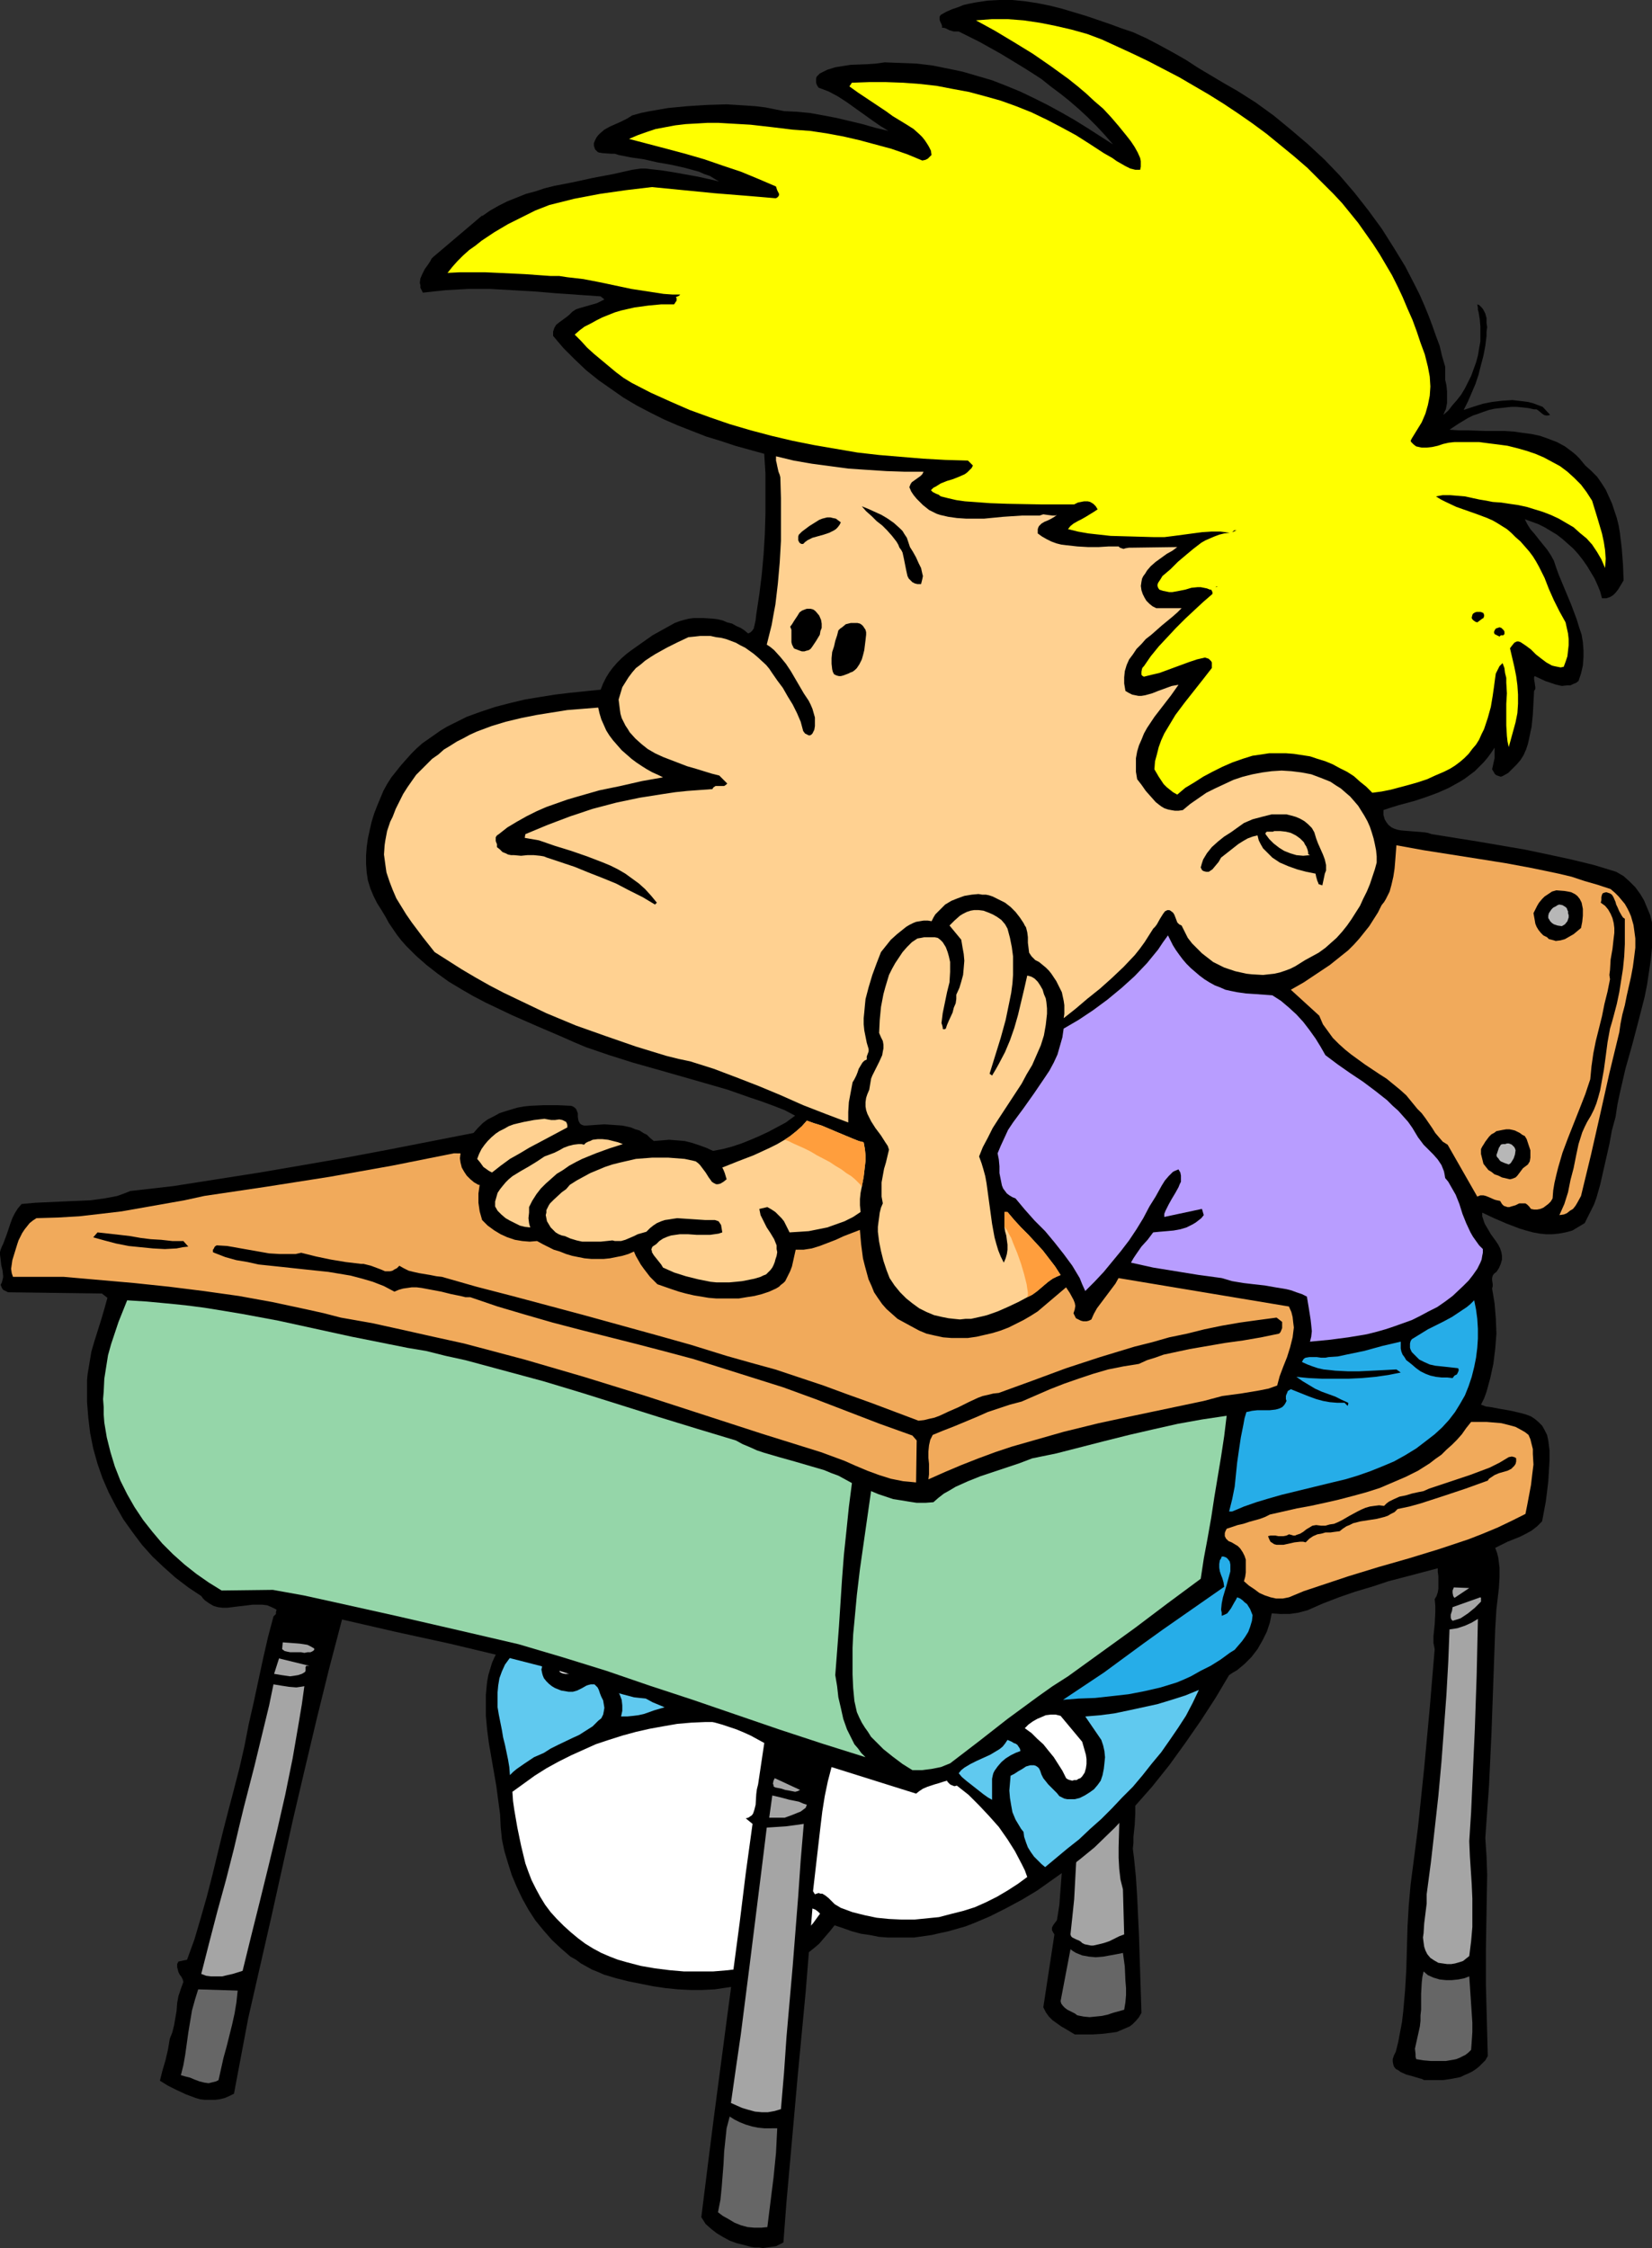
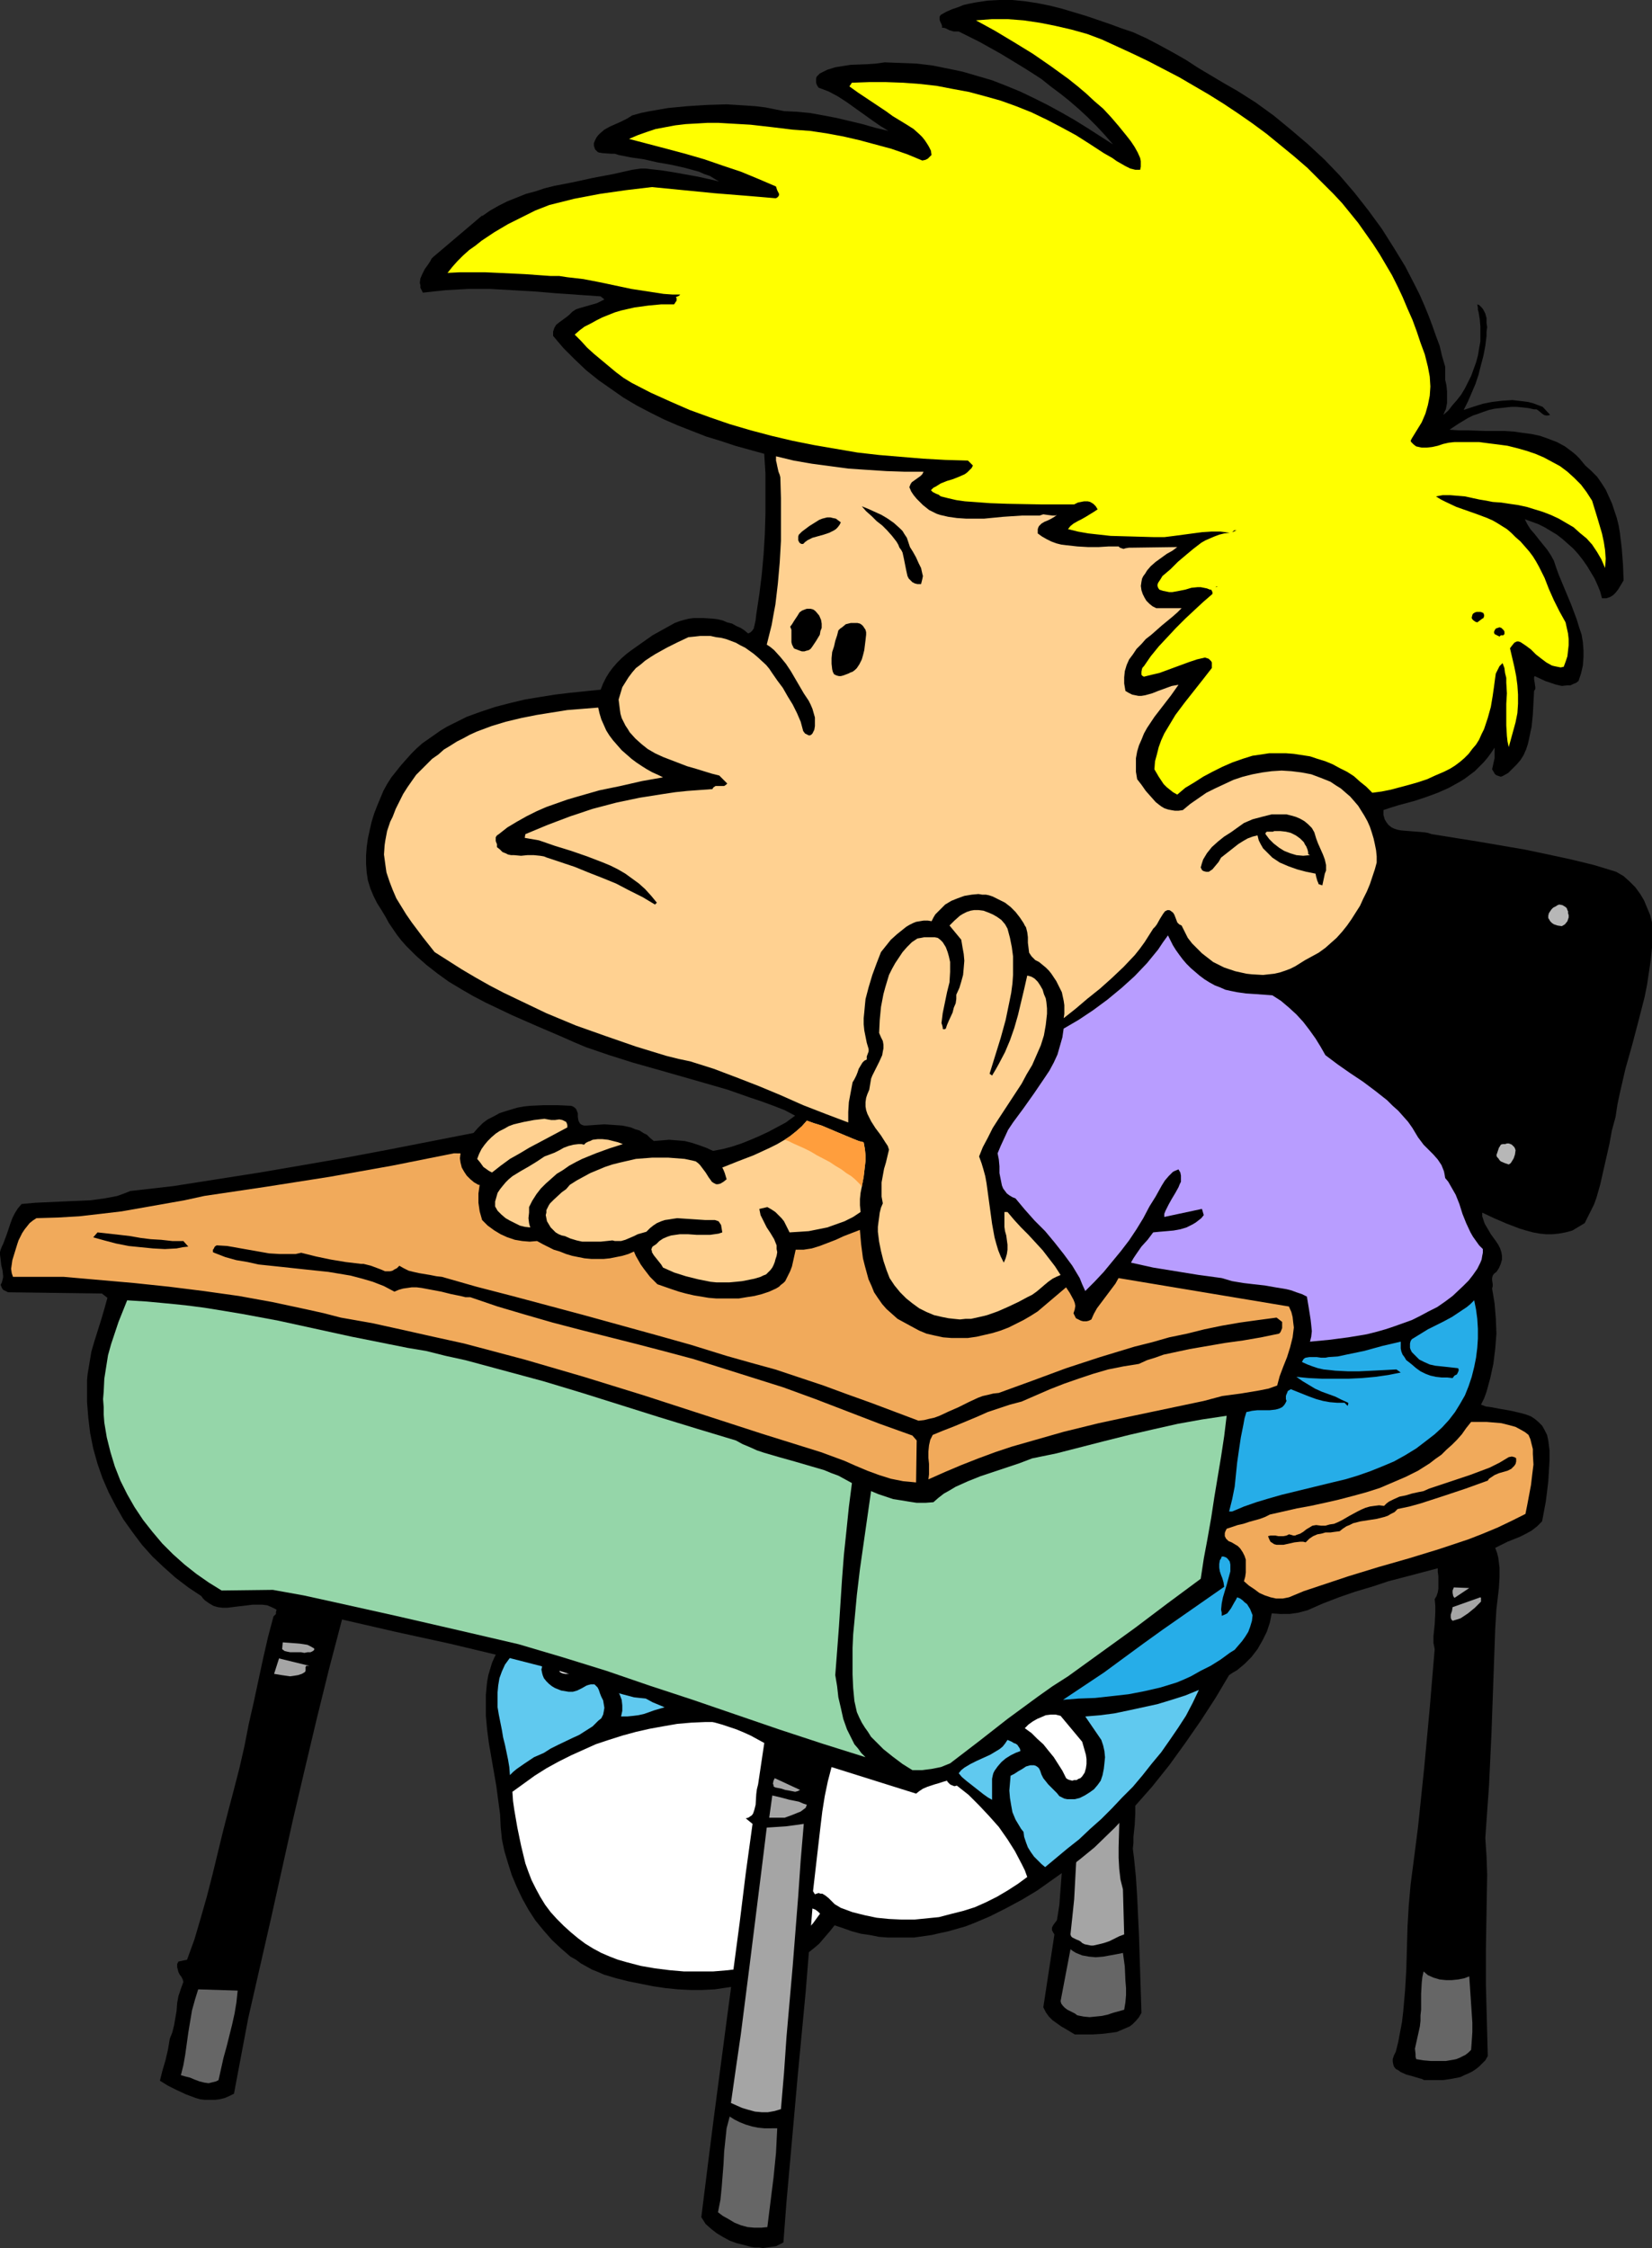
<svg xmlns="http://www.w3.org/2000/svg" xmlns:ns1="http://sodipodi.sourceforge.net/DTD/sodipodi-0.dtd" xmlns:ns2="http://www.inkscape.org/namespaces/inkscape" version="1.0" width="114.425mm" height="155.668mm" id="svg59" ns1:docname="Boy at Desk.wmf">
  <rect width="100%" height="100%" fill="#333333" stroke="none" />
  <ns1:namedview id="namedview59" pagecolor="#ffffff" bordercolor="#000000" borderopacity="0.25" ns2:showpageshadow="2" ns2:pageopacity="0.0" ns2:pagecheckerboard="0" ns2:deskcolor="#d1d1d1" ns2:document-units="mm" />
  <defs id="defs1">
    <pattern id="WMFhbasepattern" patternUnits="userSpaceOnUse" width="6" height="6" x="0" y="0" />
  </defs>
  <path style="fill:#000000;fill-opacity:1;fill-rule:evenodd;stroke:none" d="m 206.863,422.076 4.202,8.564 4.202,8.564 1.939,4.363 1.778,4.363 1.778,4.525 1.455,4.363 0.646,3.07 0.646,2.909 0.808,2.909 0.485,1.454 0.485,1.454 0.162,5.979 v 2.909 3.07 l -0.323,3.07 -0.323,2.909 -0.485,2.909 -0.646,2.909 -0.808,2.747 -1.131,2.747 -1.131,2.585 -1.454,2.585 -1.778,2.262 -1.939,2.262 -0.97,1.131 -1.131,0.97 -2.424,1.939 -2.747,1.939 -2.586,1.778 -2.909,1.454 -2.909,1.131 -3.071,0.97 -3.071,0.808 -3.232,0.485 -3.232,0.485 -3.232,0.162 h -3.232 l -3.232,-0.162 -3.232,-0.323 -3.232,-0.485 -3.232,-0.646 -3.232,-0.646 -3.232,-0.808 -1.616,-0.485 -1.616,-0.485 -1.454,-0.646 -1.616,-0.646 -1.454,-0.808 -1.454,-0.808 -1.293,-0.97 -1.455,-0.808 -2.424,-2.101 -2.424,-2.262 -2.263,-2.585 -2.101,-2.585 -1.778,-2.747 -1.616,-2.909 -1.455,-3.07 -1.293,-3.07 -0.97,-3.07 -0.97,-3.232 -0.646,-3.07 -0.323,-3.232 -0.162,-3.393 -0.485,-3.555 -0.485,-3.717 -0.646,-3.717 -1.293,-7.433 -0.485,-3.717 -0.323,-3.555 v -3.717 -1.778 l 0.162,-1.778 0.162,-1.616 0.323,-1.778 0.485,-1.616 0.485,-1.616 0.646,-1.454 0.808,-1.616 0.97,-1.454 0.97,-1.454 1.293,-1.293 1.293,-1.293 1.616,-1.293 1.616,-1.131 0.97,-1.454 0.97,-1.293 1.293,-1.131 1.131,-0.97 1.455,-0.808 1.293,-0.808 1.616,-0.646 1.454,-0.646 3.071,-1.131 3.232,-0.808 3.232,-0.808 3.232,-0.97 15.191,-1.778 1.939,0.485 1.939,0.485 4.04,0.808 2.101,0.323 2.101,0.485 4.04,0.808 2.101,0.485 1.939,0.646 1.939,0.808 1.939,0.808 1.778,0.97 1.778,1.131 1.616,1.293 z" id="path1" />
-   <path style="fill:#60c9ef;fill-opacity:1;fill-rule:evenodd;stroke:none" d="m 208.155,432.256 1.454,4.04 1.454,3.878 1.454,4.04 0.646,1.939 0.646,2.101 -2.101,-0.485 -1.939,-0.485 -4.202,-0.646 -4.202,-0.323 -4.202,-0.162 h -4.364 l -4.364,0.162 -8.404,0.323 -0.646,-0.646 -0.323,-0.808 -0.323,-0.646 -0.323,-0.97 -0.162,-0.808 v -0.97 -1.778 l 0.323,-1.939 0.323,-1.778 0.323,-1.778 0.162,-1.616 0.808,-0.323 0.485,-0.162 h 0.485 l 0.485,0.323 0.323,0.162 0.162,0.485 0.323,0.808 0.323,0.808 0.162,0.323 0.323,0.162 h 0.323 l 0.323,-0.162 0.485,-0.485 0.646,-0.485 0.485,-0.162 0.485,-0.323 0.485,-0.323 0.485,-0.323 0.485,-0.485 0.323,-0.485 0.323,-0.646 0.162,-0.646 -0.162,-2.585 -0.162,-1.293 -0.323,-1.293 -0.485,-1.131 -0.646,-1.131 -0.808,-0.808 -0.485,-0.485 -0.646,-0.323 -0.646,-0.485 -0.646,-0.162 -1.778,-0.485 -0.97,-0.162 h -0.808 l -1.778,-0.323 -0.646,-0.323 -0.646,-0.162 -0.646,-0.485 -0.485,-0.485 -0.162,-0.646 -0.162,-0.808 0.162,-0.97 0.162,-0.485 0.162,-0.646 4.687,0.485 5.01,0.808 2.424,0.485 2.424,0.485 2.263,0.808 2.424,0.808 2.101,0.97 2.101,1.131 2.101,1.293 1.778,1.454 1.616,1.778 1.293,1.939 0.646,0.97 0.646,1.131 0.485,1.131 z" id="path2" />
  <path style="fill:#60c9ef;fill-opacity:1;fill-rule:evenodd;stroke:none" d="m 171.955,418.521 -0.485,1.131 h -1.778 l -1.778,0.162 -3.555,0.646 -3.394,0.646 -1.616,0.485 -1.778,0.323 -0.97,-4.525 1.778,-0.485 1.778,-0.323 3.717,-0.485 3.717,-0.323 3.717,-0.162 z" id="path3" />
  <path style="fill:#60c9ef;fill-opacity:1;fill-rule:evenodd;stroke:none" d="m 153.369,418.521 0.485,1.131 0.162,0.97 v 0.808 l -0.162,0.808 -0.162,0.646 -0.485,0.646 -0.485,0.485 -0.646,0.485 -1.455,0.97 -1.616,0.808 -1.293,0.97 -0.646,0.646 -0.485,0.646 -0.97,1.131 -1.939,2.585 -0.808,1.293 -0.646,1.293 -0.323,0.646 v 0.808 l -0.162,0.646 0.162,0.808 0.162,0.646 0.323,0.808 0.646,0.808 0.646,0.646 0.808,0.646 0.808,0.485 0.808,0.323 0.808,0.323 0.97,0.162 0.97,0.162 h 0.485 0.646 l 1.131,-0.323 1.293,-0.646 1.131,-0.646 0.485,-0.162 0.646,-0.162 h 0.485 0.485 l 0.323,0.323 0.485,0.485 0.323,0.646 0.323,0.97 0.323,0.808 0.485,0.97 0.162,0.97 0.162,0.97 -0.162,0.97 -0.162,0.808 -0.485,0.97 -0.808,0.646 -1.455,1.454 -1.778,1.131 -1.778,1.131 -1.778,0.808 -3.717,1.778 -1.939,0.97 -1.778,1.131 -2.586,1.131 -2.424,1.616 -2.101,1.454 -0.97,0.808 -0.808,0.808 -0.162,-2.101 -0.323,-1.939 -0.808,-3.878 -0.485,-1.939 -0.323,-1.939 -0.808,-4.04 -0.323,-1.939 v -1.939 -1.939 l 0.162,-1.778 0.323,-1.939 0.646,-1.778 0.808,-1.778 1.293,-1.778 v -0.646 l 0.162,-0.485 0.162,-0.485 0.323,-0.323 0.646,-0.646 0.97,-0.646 0.808,-0.485 0.97,-0.485 0.808,-0.808 0.323,-0.323 0.323,-0.485 0.646,-0.97 0.646,-0.97 0.808,-0.808 0.808,-0.808 1.616,-1.293 1.778,-1.293 1.939,-0.97 2.101,-0.808 z" id="path4" />
  <path style="fill:#ffffff;fill-opacity:1;fill-rule:evenodd;stroke:none" d="m 183.752,428.863 -2.263,-0.323 h -2.424 -2.263 l -2.263,0.162 -2.263,0.323 -2.263,0.485 -2.101,0.485 -2.263,0.646 -2.263,0.808 -2.101,0.808 -4.202,1.939 -4.202,1.939 -4.04,1.939 h -0.808 l -0.808,-0.162 -0.323,-0.162 -0.323,-0.162 -0.162,-0.323 -0.162,-0.323 0.808,-1.778 0.97,-1.454 1.131,-1.454 1.131,-1.131 1.454,-1.131 1.455,-0.97 1.454,-0.808 1.616,-0.808 1.616,-0.646 1.778,-0.485 3.555,-0.97 1.778,-0.485 1.778,-0.323 3.232,-0.646 1.939,0.162 h 2.101 l 2.101,0.162 1.939,0.162 0.97,0.323 0.97,0.162 0.808,0.485 0.808,0.485 0.646,0.485 0.646,0.808 0.485,0.808 z" id="path5" />
  <path style="fill:#60c9ef;fill-opacity:1;fill-rule:evenodd;stroke:none" d="m 174.54,433.387 -0.162,1.616 -0.323,1.616 -0.646,3.393 -0.162,1.778 0.162,1.778 0.162,1.616 0.485,1.616 -2.747,0.808 -2.747,0.97 -1.454,0.323 -1.293,0.162 -1.616,0.162 h -1.616 l 0.323,-1.454 v -1.454 l -0.162,-1.454 -0.485,-1.293 -0.646,-1.293 -0.808,-1.293 -0.808,-1.131 -1.131,-0.97 1.778,-1.131 1.939,-0.97 1.939,-0.97 1.939,-0.808 2.101,-0.646 1.939,-0.485 2.101,-0.323 z" id="path6" />
  <path style="fill:#ffffff;fill-opacity:1;fill-rule:evenodd;stroke:none" d="m 215.59,452.132 1.293,4.363 1.131,4.525 1.293,4.686 0.808,4.848 0.323,2.262 0.323,2.424 0.162,2.262 v 2.424 l -0.162,2.424 -0.323,2.262 -0.646,2.262 -0.646,2.262 -0.323,2.262 -0.646,2.101 -0.646,2.101 -0.97,2.101 -1.131,2.101 -1.293,1.778 -1.293,1.778 -1.616,1.778 -1.616,1.454 -1.778,1.454 -1.778,1.454 -1.939,1.131 -1.939,1.131 -2.101,0.97 -2.101,0.808 -2.101,0.646 -1.454,0.97 -3.879,0.485 -3.879,0.323 h -3.717 -3.879 l -3.717,-0.323 -3.879,-0.485 -3.717,-0.646 -3.717,-0.97 -2.263,-0.646 -2.101,-0.808 -2.263,-0.97 -2.101,-1.131 -2.101,-1.293 -1.939,-1.454 -1.939,-1.616 -1.778,-1.616 -1.778,-1.778 -1.616,-1.778 -1.454,-1.939 -1.293,-2.101 -1.131,-2.101 -1.131,-2.262 -0.808,-2.101 -0.808,-2.262 -1.131,-4.686 -0.97,-4.686 -0.808,-4.686 -0.323,-2.262 -0.162,-2.424 2.909,-2.101 2.909,-2.101 3.071,-1.939 3.232,-1.778 3.232,-1.616 3.232,-1.454 3.232,-1.454 3.394,-1.131 3.555,-1.131 3.555,-0.97 3.555,-0.808 3.555,-0.646 3.717,-0.646 3.717,-0.323 3.717,-0.162 h 3.717 l 3.394,-0.323 3.394,-0.162 h 3.394 l 3.394,0.162 3.394,0.162 3.394,0.485 3.394,0.485 z" id="path7" />
  <path style="fill:#000000;fill-opacity:1;fill-rule:evenodd;stroke:none" d="m 296.88,486.389 0.485,4.848 0.323,5.009 0.485,10.342 0.323,10.18 0.162,5.009 0.162,5.009 -0.646,1.131 -0.808,0.97 -0.808,0.808 -0.808,0.646 -1.131,0.485 -1.131,0.485 -1.131,0.485 -1.131,0.162 -2.586,0.323 -2.586,0.162 h -2.424 -2.263 l -2.424,-1.454 -1.131,-0.646 -1.131,-0.808 -1.131,-0.808 -0.97,-0.97 -0.808,-1.131 -0.646,-1.293 2.909,-19.068 -0.323,-0.485 -0.323,-0.646 v -0.646 l 0.162,-0.323 0.162,-0.323 0.97,-1.293 v 0 l 0.323,-1.939 0.323,-2.101 0.323,-4.363 0.323,-4.201 v -8.564 l 0.162,-4.201 0.485,-4.201 0.162,-2.101 0.323,-1.939 0.646,-0.646 0.646,-0.646 0.646,-0.323 0.646,-0.323 0.808,-0.162 0.808,-0.162 h 1.616 l 1.616,0.162 h 1.778 1.778 l 0.808,-0.162 0.808,-0.162 0.97,0.162 0.646,0.323 0.646,0.323 0.646,0.323 0.485,0.323 0.485,0.485 0.808,0.97 0.485,1.131 0.323,1.293 v 1.293 1.454 l -0.162,3.07 -0.323,3.07 v 1.616 l -0.162,1.454 0.162,1.293 z" id="path8" />
  <path style="fill:#a5a5a5;fill-opacity:1;fill-rule:evenodd;stroke:none" d="m 293.163,472.008 -0.162,5.656 -0.162,5.817 v 2.747 l 0.162,2.909 0.323,2.747 0.646,2.585 0.323,11.796 -1.293,0.485 -1.293,0.646 -1.293,0.646 -1.454,0.485 -1.293,0.323 -1.454,0.323 h -0.646 l -0.808,-0.162 -0.808,-0.162 -0.646,-0.323 -0.323,-0.323 -0.485,-0.323 -0.808,-0.323 -0.97,-0.485 -0.323,-0.323 -0.162,-0.485 0.485,-4.525 0.485,-4.686 0.485,-9.049 0.323,-4.525 0.162,-4.525 0.323,-4.201 0.485,-4.04 1.455,0.162 1.293,0.162 h 1.293 l 1.293,-0.162 h 1.293 l 1.293,0.162 1.131,0.323 z" id="path9" />
  <path style="fill:#666666;fill-opacity:1;fill-rule:evenodd;stroke:none" d="m 293.971,511.113 0.485,3.555 0.162,3.717 0.162,1.939 v 1.778 l -0.162,1.939 -0.323,1.939 -2.909,0.808 -1.455,0.485 -1.454,0.323 -1.616,0.162 -1.616,0.162 -1.616,-0.162 -1.616,-0.323 -0.646,-0.485 -0.646,-0.323 -1.293,-0.646 -0.646,-0.485 -0.485,-0.485 -0.485,-0.646 -0.162,-0.646 2.586,-13.574 0.646,0.485 0.808,0.485 0.808,0.323 0.808,0.323 1.778,0.323 1.778,0.162 1.939,-0.162 1.778,-0.323 1.778,-0.323 z" id="path10" />
  <path style="fill:#000000;fill-opacity:1;fill-rule:evenodd;stroke:none" d="m 323.869,23.754 4.848,3.07 4.687,3.393 4.525,3.717 4.364,3.717 4.364,4.04 4.04,4.201 3.879,4.525 3.555,4.525 3.555,4.848 3.071,4.848 3.071,5.009 2.586,5.009 1.293,2.585 1.131,2.585 1.131,2.747 0.97,2.585 0.97,2.747 0.97,2.585 0.646,2.747 0.808,2.747 v 1.616 1.778 l 0.323,1.454 0.162,1.616 v 1.616 1.454 l -0.323,1.616 -0.323,0.646 -0.323,0.808 1.293,-1.131 1.131,-1.454 1.131,-1.293 1.131,-1.454 0.97,-1.616 0.808,-1.616 0.808,-1.616 0.646,-1.778 0.646,-1.778 0.485,-1.778 0.323,-1.939 0.323,-1.778 v -1.939 -1.939 l -0.162,-1.939 -0.323,-1.939 -0.162,-0.485 v -0.485 l -0.162,-0.97 0.485,0.162 0.485,0.485 0.323,0.323 0.323,0.485 0.485,0.97 0.323,1.131 v 1.293 l 0.162,1.131 -0.162,1.131 v 1.131 l -0.323,2.585 -0.485,2.585 -0.646,2.424 -0.646,2.585 -0.808,2.424 -0.97,2.262 -0.97,2.262 -1.131,2.262 2.424,-0.808 2.586,-0.808 2.424,-0.485 2.747,-0.323 2.586,-0.162 2.747,0.323 1.293,0.162 1.293,0.323 1.293,0.485 1.293,0.485 1.939,2.101 -0.646,0.162 h -0.485 l -0.485,-0.162 -0.485,-0.323 -0.97,-0.808 -0.485,-0.323 h -0.646 l -1.455,-0.323 -1.454,-0.162 -1.616,-0.162 h -1.454 l -1.455,0.162 -1.454,0.162 -1.454,0.162 -1.454,0.323 -1.455,0.485 -1.293,0.485 -1.454,0.485 -1.293,0.646 -2.424,1.454 -2.424,1.616 2.263,0.162 h 2.424 l 4.687,0.162 h 5.01 l 2.424,0.162 2.263,0.323 2.424,0.323 2.263,0.485 2.263,0.808 2.101,0.808 2.101,1.131 1.939,1.454 0.97,0.808 0.808,0.808 0.808,0.97 0.808,0.97 1.616,1.454 1.454,1.454 1.131,1.616 1.131,1.778 0.808,1.778 0.808,1.778 0.646,1.939 0.646,1.939 0.485,1.939 0.323,1.939 0.485,4.04 0.323,4.201 0.162,4.201 -0.97,1.616 -0.485,0.808 -0.646,0.808 -0.646,0.646 -0.808,0.485 -0.97,0.323 h -0.485 -0.646 l -0.485,-1.778 -0.646,-1.616 -0.808,-1.778 -0.97,-1.616 -0.97,-1.616 -1.131,-1.616 -1.131,-1.454 -1.293,-1.454 -1.455,-1.293 -1.454,-1.293 -1.454,-1.131 -1.616,-0.97 -1.616,-0.97 -1.616,-0.808 -1.778,-0.646 -1.778,-0.646 0.646,1.293 0.808,1.293 1.131,1.293 1.131,1.454 2.101,2.585 0.97,1.454 0.808,1.454 0.646,1.939 0.646,1.778 1.616,3.878 1.616,3.878 1.454,3.878 0.646,2.101 0.646,1.939 0.323,1.939 0.162,2.101 v 1.939 l -0.162,2.101 -0.485,2.101 -0.646,1.939 -0.646,0.485 -0.808,0.323 -0.646,0.323 h -0.808 l -1.454,0.162 -1.454,-0.323 -1.455,-0.485 -1.454,-0.485 -2.747,-1.293 -0.162,0.323 v 0.485 l 0.162,0.97 0.162,1.131 v 0.485 l -0.323,0.485 -0.162,3.07 -0.162,3.07 -0.323,3.232 -0.323,1.454 -0.323,1.616 -0.323,1.454 -0.485,1.454 -0.646,1.454 -0.808,1.293 -0.97,1.131 -1.131,1.131 -1.131,1.131 -1.454,0.808 -0.485,0.162 -0.485,-0.162 -0.485,-0.162 -0.323,-0.162 -0.323,-0.323 -0.162,-0.323 -0.485,-0.808 0.323,-1.454 0.323,-1.454 v -2.747 l -0.97,1.454 -0.97,1.293 -0.97,1.131 -1.131,1.131 -1.131,1.131 -1.293,0.97 -1.293,0.97 -1.293,0.808 -2.909,1.616 -2.909,1.293 -3.071,1.131 -2.909,0.97 -4.202,1.131 -2.101,0.646 -1.939,0.646 v 1.293 l 0.323,1.131 0.485,0.808 0.485,0.646 0.808,0.646 0.646,0.323 0.97,0.323 0.97,0.162 1.939,0.162 2.101,0.162 1.939,0.162 0.97,0.162 0.97,0.323 12.121,1.939 12.282,2.101 6.141,1.293 5.98,1.293 5.98,1.454 5.818,1.778 1.939,1.131 1.616,1.454 1.454,1.454 1.293,1.778 0.97,1.616 0.808,1.939 0.808,1.939 0.485,1.939 v 3.393 3.232 l -0.323,3.232 -0.485,3.232 -0.485,3.232 -0.646,3.232 -1.616,6.302 -1.616,6.14 -1.778,6.302 -1.454,6.302 -0.646,3.07 -0.485,3.232 -0.97,3.555 -0.646,3.555 -1.616,7.11 -0.808,3.555 -0.97,3.393 -0.646,1.778 -0.808,1.616 -0.808,1.616 -0.808,1.616 -1.616,0.97 -1.616,0.97 -1.778,0.485 -1.778,0.323 -1.616,0.162 h -1.778 l -1.616,-0.162 -1.778,-0.323 -1.778,-0.485 -1.616,-0.485 -3.394,-1.293 -3.394,-1.454 -3.071,-1.454 v 0.97 l 0.323,0.97 0.323,0.97 0.485,0.808 1.131,1.939 1.293,1.778 0.646,0.97 0.485,0.97 0.323,0.97 0.162,0.97 v 0.97 l -0.323,1.131 -0.485,1.131 -0.323,0.485 -0.323,0.485 -0.646,0.485 -0.323,0.485 -0.162,0.646 v 0.485 l 0.162,1.131 v 0.485 l -0.162,0.646 0.323,1.939 0.323,1.939 0.323,3.878 0.162,4.04 -0.323,4.04 -0.485,3.878 -0.808,3.717 -0.97,3.555 -0.646,1.778 -0.808,1.616 1.293,0.485 1.293,0.162 2.586,0.485 2.747,0.485 2.747,0.646 1.131,0.323 1.293,0.485 0.97,0.646 0.97,0.808 0.97,0.97 0.646,1.131 0.646,1.293 0.323,1.454 0.323,2.585 v 2.747 l -0.162,2.747 -0.162,2.585 -0.323,2.747 -0.323,2.585 -0.97,5.171 -0.646,0.646 -0.646,0.646 -1.454,1.131 -1.454,0.808 -1.616,0.808 -1.616,0.646 -1.616,0.646 -1.616,0.808 -1.616,0.808 0.485,1.293 0.323,1.293 0.162,1.293 0.162,1.293 v 2.585 l -0.162,2.747 -0.323,2.747 -0.323,2.747 -0.162,2.585 -0.162,2.747 -0.485,13.574 -0.485,13.574 -0.646,13.735 -0.485,6.787 -0.485,6.948 0.323,4.848 0.162,4.686 -0.162,9.534 -0.162,9.695 v 5.009 4.848 l 0.485,18.421 -0.646,1.131 -0.808,0.808 -0.808,0.808 -0.808,0.646 -0.97,0.646 -0.97,0.485 -1.131,0.485 -0.97,0.485 -2.424,0.485 -2.263,0.323 h -2.424 -2.424 l -0.646,-0.323 -0.646,-0.162 -1.616,-0.485 -1.778,-0.485 -1.454,-0.646 -0.646,-0.485 -0.646,-0.323 -0.485,-0.646 -0.162,-0.485 -0.162,-0.808 v -0.646 l 0.323,-0.97 0.485,-0.97 0.646,-2.585 0.485,-2.585 0.485,-2.585 0.323,-2.747 0.485,-5.494 0.323,-5.494 0.323,-11.311 0.323,-5.494 0.485,-5.494 0.97,-7.433 0.97,-7.595 0.808,-7.756 0.808,-7.756 1.454,-15.674 0.646,-7.756 0.646,-7.595 -0.323,-1.616 v -1.778 l 0.323,-3.07 0.162,-3.232 v -1.616 l -0.162,-1.778 0.485,-0.808 0.323,-0.97 0.162,-0.97 v -1.131 -2.101 l -0.162,-1.131 v -0.97 l -8.565,2.262 -4.364,1.131 -4.364,1.454 -4.364,1.293 -4.202,1.454 -4.202,1.616 -4.04,1.778 -2.424,0.646 -2.263,0.323 H 335.182 l -2.263,-0.162 -0.485,2.424 -0.808,2.424 -1.131,2.262 -1.293,2.262 -1.616,2.101 -1.778,1.778 -0.97,0.808 -0.97,0.808 -1.131,0.646 -0.97,0.646 -3.555,5.979 -3.879,5.979 -4.04,5.817 -4.202,5.817 -4.525,5.656 -4.848,5.494 -4.848,5.171 -5.333,5.171 -3.555,2.909 -3.717,2.909 -3.879,2.747 -3.879,2.747 -4.04,2.424 -4.202,2.262 -4.202,2.101 -4.202,1.778 -2.101,0.808 -2.263,0.646 -2.263,0.646 -2.263,0.485 -2.101,0.485 -2.263,0.323 -2.263,0.323 h -2.263 -2.263 -2.424 l -2.263,-0.162 -2.424,-0.485 -2.263,-0.323 -2.424,-0.646 -2.263,-0.808 -2.424,-0.808 -0.808,-0.323 -0.808,-0.646 -1.293,-1.293 -0.646,-0.646 -0.646,-0.646 -0.646,-0.485 -0.808,-0.323 -1.778,21.976 -2.101,22.138 -1.939,21.815 -0.97,10.827 -0.808,10.665 -0.97,0.485 -0.97,0.485 -1.131,0.162 -1.131,0.162 -1.131,0.162 -1.131,-0.162 h -1.131 l -0.97,-0.162 -1.778,-0.485 -1.939,-0.485 -1.778,-0.646 -1.778,-0.97 -1.616,-0.97 -1.454,-1.131 -1.454,-1.293 -1.131,-1.778 1.616,-12.927 1.616,-12.766 3.394,-25.693 3.394,-25.531 1.616,-13.089 1.778,-12.927 -1.778,-1.454 0.646,-0.162 0.485,-0.323 0.485,-0.323 0.323,-0.485 0.162,-0.485 0.162,-0.485 0.323,-1.293 0.162,-2.747 0.162,-1.293 0.323,-1.293 1.616,-10.827 -1.778,-0.97 -1.778,-0.97 -1.778,-0.808 -1.939,-0.808 -3.879,-1.293 -4.04,-1.131 -4.04,-1.131 -4.04,-1.293 -2.101,-0.646 -1.939,-0.808 -1.939,-0.808 -1.778,-0.97 -1.616,-0.162 -1.454,-0.162 -3.071,-0.808 -2.909,-0.808 -2.747,-1.131 -2.747,-1.131 -2.909,-1.293 -2.747,-0.97 -3.071,-0.97 -13.899,-3.555 -14.222,-3.393 -14.06,-3.07 -14.06,-3.232 -3.394,12.927 -3.232,13.089 -3.071,12.927 -3.071,13.089 -2.909,13.089 -2.909,13.089 -5.98,26.178 -3.717,19.714 -1.293,0.646 -1.131,0.485 -1.293,0.323 -1.293,0.162 h -1.293 -1.293 l -1.293,-0.162 -1.131,-0.323 -2.586,-0.97 -2.424,-1.131 -2.263,-1.131 -2.101,-1.293 0.646,-2.585 0.808,-2.747 0.646,-2.747 0.485,-2.909 0.646,-1.616 0.485,-1.939 0.646,-3.717 0.162,-2.101 0.323,-1.778 0.646,-1.939 0.646,-1.778 -0.162,-0.646 -0.323,-0.646 -0.485,-0.646 -0.323,-0.646 -0.162,-0.646 -0.162,-0.646 v -0.808 l 0.323,-0.646 2.263,-0.485 1.939,-5.333 1.616,-5.494 1.616,-5.656 1.455,-5.656 2.747,-11.311 1.455,-5.656 1.455,-5.494 1.455,-5.656 1.293,-5.656 1.131,-5.817 1.293,-5.656 2.424,-11.311 1.293,-5.656 1.455,-5.494 0.323,-0.323 0.323,-0.323 v -0.485 l 0.162,-0.646 -1.293,-0.646 -1.131,-0.485 -1.293,-0.162 h -1.293 -1.293 l -1.293,0.162 -1.293,0.162 -1.455,0.162 -2.586,0.323 h -1.131 l -1.293,-0.162 -1.131,-0.323 -1.131,-0.646 -1.131,-0.808 -0.485,-0.485 -0.485,-0.646 -3.394,-2.262 -3.394,-2.585 -3.071,-2.747 -2.909,-2.747 -2.747,-3.07 -2.424,-3.232 -2.424,-3.393 -1.939,-3.393 -1.939,-3.717 -1.616,-3.717 -1.293,-3.717 -1.131,-4.04 -0.808,-4.04 -0.485,-4.04 -0.323,-4.04 v -4.363 -1.454 l 0.162,-1.616 0.485,-2.909 0.485,-2.909 0.808,-2.747 1.778,-5.656 0.808,-2.747 0.808,-2.909 -1.455,-1.131 -24.565,-0.323 -0.646,-0.323 -0.646,-0.323 -0.323,-0.485 -0.323,-0.808 0.323,-0.646 0.162,-0.646 0.162,-0.646 v -0.485 L 0.646,332.393 0.323,331.1 0.162,329.646 0,328.353 v -0.646 l 0.162,-0.646 0.323,-0.808 0.323,-0.646 0.485,-1.293 0.485,-1.293 0.97,-2.909 0.485,-1.293 0.646,-1.293 0.808,-1.293 0.97,-1.131 3.555,-0.323 3.555,-0.162 3.555,-0.162 3.717,-0.162 3.717,-0.162 3.555,-0.485 1.778,-0.323 1.616,-0.323 1.778,-0.646 1.616,-0.646 11.313,-1.293 11.313,-1.778 11.313,-1.778 11.313,-1.939 11.151,-1.939 11.151,-2.101 22.302,-4.363 1.131,-1.293 1.293,-1.293 1.293,-0.97 1.616,-0.808 1.454,-0.808 1.455,-0.485 1.616,-0.485 1.616,-0.485 1.778,-0.323 1.616,-0.162 3.555,-0.162 h 3.555 l 3.555,0.162 0.485,0.162 0.485,0.323 0.323,0.323 0.162,0.323 0.323,0.808 v 0.97 l 0.162,0.97 0.162,0.323 0.162,0.323 0.323,0.323 0.323,0.162 0.485,0.162 h 0.646 l 2.263,-0.162 2.424,-0.162 2.424,0.162 2.263,0.162 2.263,0.485 1.131,0.485 1.131,0.323 0.97,0.646 0.97,0.485 0.808,0.808 0.97,0.808 2.101,-0.162 1.939,-0.162 2.101,0.162 1.939,0.162 1.939,0.485 1.939,0.646 1.778,0.646 1.778,0.808 2.586,-0.485 2.424,-0.646 2.424,-0.808 2.424,-0.97 2.263,-0.97 2.424,-1.131 4.525,-2.424 2.424,-1.778 -2.747,-1.454 -2.909,-1.131 -3.071,-1.131 -2.909,-0.97 -5.98,-2.101 -6.141,-1.778 -12.444,-3.555 -6.303,-1.778 -6.141,-1.939 -6.141,-2.101 -3.071,-1.293 -2.909,-1.293 -6.788,-2.909 -6.626,-2.909 -3.394,-1.616 -3.394,-1.616 -3.394,-1.778 -3.071,-1.778 -3.232,-1.939 -2.909,-2.101 -2.909,-2.262 -2.747,-2.424 -2.586,-2.585 -1.293,-1.454 -1.131,-1.454 -2.101,-3.07 -0.97,-1.778 -0.97,-1.616 -1.131,-1.778 -0.97,-1.939 -0.808,-1.939 -0.646,-2.101 -0.323,-2.101 -0.162,-2.262 v -2.101 l 0.162,-2.262 0.323,-2.262 0.485,-2.262 0.485,-2.101 0.646,-2.101 0.808,-2.101 0.808,-1.939 0.808,-1.939 0.97,-1.778 1.131,-1.778 1.293,-1.616 1.293,-1.616 1.293,-1.454 1.293,-1.454 1.454,-1.454 1.454,-1.293 1.616,-1.131 1.616,-1.131 1.616,-1.131 1.616,-0.97 1.616,-0.808 3.555,-1.778 3.555,-1.293 3.879,-1.293 3.717,-0.97 4.04,-0.97 3.879,-0.646 4.04,-0.646 4.04,-0.485 7.919,-0.808 0.646,-1.616 0.808,-1.616 0.808,-1.293 0.97,-1.293 1.131,-1.293 1.131,-1.131 1.293,-1.131 1.293,-0.97 2.747,-1.939 2.747,-1.939 2.909,-1.616 2.909,-1.616 1.293,-0.485 1.131,-0.323 1.293,-0.323 1.293,-0.162 h 1.293 1.293 l 2.424,0.162 1.293,0.162 1.293,0.323 1.131,0.485 1.293,0.323 1.131,0.646 1.131,0.485 0.97,0.646 0.97,0.808 0.646,-0.323 0.485,-0.485 0.323,-0.485 0.162,-0.646 0.323,-1.454 0.162,-1.454 0.808,-5.332 0.646,-5.171 0.485,-5.332 0.323,-5.333 0.162,-5.333 v -5.333 -5.171 l -0.323,-5.171 -7.596,-2.101 -3.879,-1.293 -3.717,-1.131 -3.717,-1.454 -3.717,-1.454 -3.717,-1.616 -3.555,-1.778 -3.394,-1.778 -3.555,-2.101 -3.232,-2.262 -3.232,-2.262 -3.232,-2.585 -3.071,-2.909 -2.909,-2.909 -2.747,-3.232 V 87.259 86.774 l 0.162,-0.485 0.162,-0.485 0.485,-0.808 0.808,-0.646 1.778,-1.293 0.808,-0.646 0.808,-0.808 0.97,-0.646 0.97,-0.323 2.263,-0.646 2.263,-0.646 0.97,-0.485 0.97,-0.485 -0.97,-0.808 -11.636,-0.808 -5.818,-0.485 -5.656,-0.323 -5.818,-0.323 h -5.818 l -2.909,0.162 -2.909,0.162 -3.071,0.323 -2.909,0.323 -0.323,-0.646 -0.323,-0.646 v -0.646 l -0.162,-0.646 0.162,-1.131 0.485,-1.131 0.646,-1.293 0.808,-1.131 0.646,-0.97 0.323,-0.646 0.485,-0.485 12.767,-10.827 v 0.162 l 2.101,-1.454 2.263,-1.293 2.263,-1.131 2.424,-0.97 2.424,-0.97 2.424,-0.646 2.424,-0.808 2.586,-0.646 5.01,-0.97 5.172,-1.131 5.172,-0.97 5.01,-1.131 1.131,-0.162 1.131,-0.162 h 1.293 l 1.293,0.162 2.909,0.323 3.071,0.485 6.303,1.131 2.909,0.646 1.454,0.323 1.293,0.323 -1.131,-0.646 -1.293,-0.808 -1.455,-0.485 -1.454,-0.646 -1.778,-0.485 -1.778,-0.485 -3.555,-0.808 -3.717,-0.646 -3.555,-0.808 -3.394,-0.485 -1.616,-0.323 -1.616,-0.323 -0.97,-0.323 h -0.97 l -2.263,-0.162 -0.97,-0.162 -0.323,-0.162 -0.323,-0.323 -0.323,-0.323 -0.162,-0.485 -0.162,-0.485 v -0.646 l 0.323,-0.808 0.323,-0.646 0.485,-0.646 0.485,-0.485 1.131,-0.97 1.454,-0.808 2.909,-1.293 1.616,-0.808 1.293,-0.808 2.263,-0.646 2.424,-0.485 4.687,-0.808 5.01,-0.485 5.172,-0.323 5.172,-0.162 2.586,0.162 2.586,0.162 2.424,0.162 2.586,0.323 2.424,0.485 2.424,0.485 3.394,0.162 3.394,0.323 3.555,0.646 3.394,0.646 3.394,0.808 3.394,0.808 3.394,0.97 3.394,0.808 -2.101,-1.293 -2.101,-1.454 -2.263,-1.616 -2.263,-1.616 -2.263,-1.616 -2.263,-1.454 -2.424,-1.293 -2.586,-0.97 -0.323,-0.485 -0.162,-0.323 -0.162,-0.485 v -0.485 -0.646 l 0.162,-0.485 0.323,-0.323 0.485,-0.485 0.97,-0.485 0.97,-0.485 2.101,-0.646 1.939,-0.323 2.101,-0.323 4.364,-0.162 2.263,-0.162 2.263,-0.323 4.202,0.162 4.202,0.162 4.04,0.485 4.04,0.808 3.879,0.808 3.879,1.131 3.879,1.131 3.717,1.454 3.555,1.454 3.717,1.778 3.555,1.778 3.555,1.939 3.394,1.939 3.394,2.101 6.788,4.363 -2.101,-2.424 -2.263,-2.424 -2.263,-2.262 -2.263,-2.101 -2.424,-2.101 -2.424,-1.939 -2.586,-1.939 -2.424,-1.939 -2.747,-1.778 -2.586,-1.616 -5.333,-3.232 -5.495,-3.07 -5.495,-2.747 h -0.646 -0.646 L 248.558,7.918 247.589,7.433 247.104,7.272 h -0.485 V 6.787 L 246.457,6.302 246.296,5.979 246.134,5.656 245.973,5.171 V 4.848 4.363 l 0.323,-0.485 1.454,-0.808 1.455,-0.646 1.454,-0.485 1.616,-0.646 1.454,-0.323 1.616,-0.323 3.232,-0.485 L 261.649,0 h 3.394 l 3.232,0.323 3.232,0.485 3.232,0.646 3.232,0.808 3.232,0.97 3.232,0.97 6.141,2.101 3.071,1.131 2.909,0.97 3.555,1.616 3.394,1.778 3.555,1.939 3.394,1.939 3.232,2.101 6.788,4.04 z" id="path11" />
  <path style="fill:#ffff00;fill-opacity:1;fill-rule:evenodd;stroke:none" d="m 349.081,50.74 2.263,2.424 2.101,2.585 2.101,2.585 1.939,2.747 1.939,2.747 1.778,2.747 1.616,2.747 1.616,2.747 1.454,2.909 1.293,2.747 1.293,3.07 1.293,2.909 1.131,3.07 0.97,2.909 1.131,3.07 0.808,3.232 0.485,2.585 0.162,2.585 -0.162,2.424 -0.485,2.424 -0.646,2.262 -0.97,2.262 -1.293,2.101 -1.293,2.101 -0.162,0.323 -0.162,0.323 0.162,0.323 0.162,0.162 0.485,0.485 0.646,0.485 1.455,0.323 h 1.293 l 1.454,-0.162 1.454,-0.323 1.454,-0.485 1.455,-0.323 1.454,-0.162 h 1.454 2.424 2.586 l 2.424,0.323 2.586,0.323 2.424,0.323 2.586,0.646 2.263,0.646 2.424,0.808 2.263,0.97 2.101,1.131 2.101,1.131 1.939,1.454 1.778,1.616 1.778,1.778 1.454,1.939 1.455,2.262 0.646,2.101 0.646,2.101 1.293,4.363 0.485,2.262 0.323,2.101 0.162,2.262 -0.162,2.424 -0.97,-2.262 -1.131,-1.939 -1.293,-1.939 -1.455,-1.616 -1.778,-1.454 -1.616,-1.454 -1.939,-1.131 -1.939,-1.131 -2.101,-0.97 -2.101,-0.808 -2.101,-0.646 -2.101,-0.646 -2.263,-0.485 -2.263,-0.323 -2.101,-0.323 -2.263,-0.162 -1.616,-0.323 -1.939,-0.323 -3.717,-0.808 -1.939,-0.162 -1.939,-0.162 h -1.939 l -1.778,0.323 1.293,0.808 1.293,0.646 2.747,1.293 2.747,0.97 2.747,0.97 2.586,0.97 1.454,0.646 1.131,0.646 1.293,0.808 1.293,0.808 1.131,0.97 1.131,1.131 1.293,1.131 1.131,1.293 1.131,1.293 0.97,1.293 0.808,1.293 0.808,1.454 1.454,2.909 1.131,2.909 1.293,2.909 1.454,2.909 0.808,1.454 0.808,1.454 0.323,1.454 0.323,1.454 0.162,1.454 v 1.616 l -0.162,1.454 -0.162,1.454 -0.485,1.454 -0.485,1.293 -0.808,0.162 -0.808,-0.162 -0.808,-0.162 -0.646,-0.162 -1.455,-0.808 -1.293,-0.97 -1.454,-1.131 -1.293,-1.293 -1.293,-0.97 -1.454,-0.97 -0.485,-0.162 h -0.485 l -0.323,0.162 -0.323,0.162 -0.646,0.808 -0.485,0.646 1.131,4.848 0.485,2.424 0.323,2.424 0.162,2.424 v 2.424 l -0.162,2.424 -0.485,2.424 -1.778,6.464 -0.323,-1.454 -0.162,-1.454 -0.162,-2.747 v -2.909 -2.747 l 0.162,-2.747 -0.162,-2.747 v -1.293 l -0.323,-1.293 -0.162,-1.293 -0.485,-1.293 -0.808,0.808 -0.485,0.97 -0.485,0.97 -0.162,1.131 -0.323,2.424 -0.162,1.131 -0.162,1.131 -0.485,2.909 -0.808,2.909 -0.485,1.454 -0.485,1.454 -0.646,1.293 -0.646,1.454 -0.808,1.293 -0.97,1.131 -0.97,1.293 -1.131,1.131 -1.131,0.97 -1.293,0.97 -1.293,0.808 -1.616,0.808 -2.263,0.97 -2.101,0.97 -2.424,0.808 -2.263,0.646 -2.424,0.646 -2.424,0.646 -2.424,0.485 -2.424,0.323 -1.616,-1.616 -1.616,-1.293 -1.616,-1.454 -1.778,-1.131 -1.939,-0.97 -1.778,-0.97 -1.939,-0.808 -2.101,-0.646 -1.939,-0.646 -2.101,-0.323 -2.101,-0.323 -2.101,-0.162 h -2.263 -2.101 l -2.101,0.323 -2.263,0.323 -2.586,0.808 -2.747,0.97 -2.586,1.131 -2.586,1.293 -2.424,1.293 -2.263,1.454 -2.424,1.454 -2.101,1.778 -1.131,-0.646 -0.808,-0.646 -0.808,-0.646 -0.808,-0.808 -1.293,-1.939 -1.131,-1.939 0.162,-2.101 0.485,-1.778 0.485,-1.939 0.646,-1.778 0.808,-1.778 0.97,-1.616 0.97,-1.616 0.97,-1.616 2.424,-3.232 4.848,-6.14 2.263,-2.909 v -0.485 -0.485 -0.485 l -0.162,-0.323 -0.323,-0.323 -0.323,-0.323 -0.485,-0.162 -0.485,-0.162 -2.101,0.485 -1.939,0.646 -7.919,2.909 -2.101,0.485 -1.939,0.485 -0.323,-0.162 -0.323,-0.323 v -0.323 -0.485 l 0.162,-0.808 0.162,-0.323 0.323,-0.323 1.778,-2.585 2.101,-2.585 2.263,-2.424 2.263,-2.424 2.424,-2.424 2.424,-2.262 2.263,-2.101 2.424,-2.101 v -0.485 l -0.162,-0.323 -0.162,-0.323 h -0.323 l -0.808,-0.323 -0.808,-0.162 -0.808,-0.162 h -0.808 l -1.616,0.162 -1.616,0.485 -1.616,0.323 -1.778,0.323 h -0.808 l -0.808,-0.162 -0.808,-0.162 -0.97,-0.323 -0.323,-0.485 -0.162,-0.485 v -0.323 l 0.162,-0.485 0.646,-0.97 0.485,-0.808 2.101,-1.778 1.939,-1.939 2.101,-1.778 1.939,-1.616 2.101,-1.616 1.131,-0.646 1.131,-0.485 1.131,-0.485 1.293,-0.485 1.293,-0.323 1.455,-0.162 -1.131,-0.162 -1.293,-0.162 h -2.424 l -2.424,0.162 -2.424,0.323 -4.848,0.646 -2.586,0.323 h -2.586 l -5.656,-0.162 -5.818,-0.162 -2.909,-0.323 -2.909,-0.323 -2.747,-0.485 -2.586,-0.646 0.646,-0.808 0.808,-0.646 1.131,-0.646 0.97,-0.485 1.131,-0.646 2.101,-1.293 0.97,-0.646 -0.485,-0.808 -0.646,-0.646 -0.808,-0.485 -0.646,-0.162 h -0.97 l -0.808,0.162 -0.808,0.162 -0.97,0.485 h -4.202 -4.364 l -8.889,-0.162 -4.525,-0.162 -4.364,-0.323 -2.263,-0.162 -2.263,-0.323 -2.101,-0.485 -1.939,-0.485 -0.646,-0.485 -0.485,-0.162 -0.323,-0.162 -0.646,-0.323 -0.162,-0.162 -0.323,-0.323 0.646,-0.646 0.646,-0.323 1.293,-0.808 1.616,-0.646 1.616,-0.485 1.616,-0.646 1.455,-0.646 0.646,-0.485 0.485,-0.485 0.646,-0.646 0.323,-0.646 -1.293,-1.293 -5.818,-0.162 -5.818,-0.323 -5.818,-0.485 -5.818,-0.485 -5.656,-0.646 -5.656,-0.97 -5.656,-0.97 -5.656,-1.131 -5.495,-1.293 -5.495,-1.454 -5.495,-1.616 -5.172,-1.778 -5.333,-1.939 -5.172,-2.262 -5.01,-2.262 -5.01,-2.585 -2.101,-1.293 -1.939,-1.454 -1.939,-1.616 -3.879,-3.232 -1.778,-1.616 -1.616,-1.778 -1.616,-1.616 1.293,-1.131 1.293,-0.97 1.616,-0.808 1.454,-0.808 1.616,-0.808 1.616,-0.646 1.616,-0.646 1.616,-0.485 3.555,-0.808 3.555,-0.485 3.394,-0.323 h 3.394 l 0.323,-0.485 0.323,-0.485 V 78.21 78.049 l -0.162,-0.323 0.485,-0.162 0.323,-0.162 0.323,-0.323 h -2.101 l -2.263,-0.162 -4.202,-0.646 -4.202,-0.646 -8.404,-1.778 -4.202,-0.808 -4.202,-0.485 -2.101,-0.323 h -2.263 l -6.788,-0.485 -6.788,-0.323 -3.555,-0.162 h -3.394 -3.232 l -3.232,0.162 1.293,-1.616 1.293,-1.454 1.454,-1.454 1.616,-1.454 1.616,-1.131 1.616,-1.293 3.394,-2.262 3.555,-2.101 3.555,-1.778 3.555,-1.778 3.717,-1.454 3.232,-0.808 3.232,-0.808 3.394,-0.646 3.394,-0.646 6.788,-0.97 6.788,-0.808 16.484,1.616 4.04,0.323 4.04,0.323 3.879,0.323 3.717,0.323 h 0.323 l 0.323,-0.162 0.323,-0.323 0.162,-0.323 v -0.323 l -0.485,-0.97 -0.323,-0.97 -4.525,-1.939 -4.687,-1.939 -4.848,-1.616 -4.687,-1.616 -5.01,-1.454 -4.848,-1.293 -9.858,-2.585 2.263,-0.97 2.263,-0.808 2.424,-0.808 2.586,-0.485 2.586,-0.485 2.747,-0.323 2.909,-0.162 2.747,-0.162 h 2.909 l 2.747,0.162 5.656,0.323 5.656,0.646 5.333,0.646 4.525,0.323 4.364,0.646 4.364,0.808 4.202,0.97 4.202,1.131 4.202,1.131 4.202,1.454 3.879,1.616 0.808,-0.162 0.646,-0.323 0.485,-0.485 0.485,-0.485 -0.162,-1.131 -0.485,-0.97 -0.485,-0.808 -0.646,-0.97 -0.646,-0.808 -0.646,-0.646 -1.616,-1.454 -1.778,-1.131 -3.717,-2.262 -1.778,-1.293 -2.424,-1.616 -2.424,-1.616 -2.424,-1.616 -2.263,-1.616 0.646,-0.97 4.525,-0.162 h 4.364 l 4.525,0.162 4.364,0.323 4.364,0.485 4.202,0.808 4.364,0.808 4.202,1.131 4.04,1.131 4.04,1.454 4.04,1.616 4.04,1.939 3.717,1.939 3.879,2.101 3.555,2.262 3.717,2.424 1.131,0.646 1.131,0.646 1.131,0.808 1.131,0.646 1.131,0.646 1.293,0.646 1.293,0.323 h 0.646 0.646 l 0.162,-0.808 v -0.646 -0.808 l -0.162,-0.808 -0.646,-1.454 -0.808,-1.454 -0.97,-1.454 -1.131,-1.454 -2.101,-2.585 -1.939,-2.262 -2.101,-2.262 -2.263,-1.939 -2.263,-2.101 -2.101,-1.778 -2.424,-1.939 -4.687,-3.393 -4.687,-3.232 -5.01,-3.07 -4.848,-2.909 -5.01,-2.747 2.101,-0.162 2.101,-0.162 h 1.939 2.101 l 4.202,0.323 4.364,0.646 4.04,0.808 4.202,0.97 4.04,1.131 3.879,1.454 8.081,3.717 4.04,1.939 4.04,2.101 4.04,2.101 3.879,2.262 3.879,2.262 3.879,2.424 3.879,2.585 3.717,2.585 3.717,2.747 3.555,2.909 3.555,2.909 3.555,3.07 3.394,3.393 z" id="path12" />
  <path style="fill:#ffd191;fill-opacity:1;fill-rule:evenodd;stroke:none" d="m 241.771,123.456 -0.323,0.646 -0.485,0.485 -1.131,0.808 -1.131,0.808 -0.323,0.485 -0.323,0.808 0.485,1.131 0.646,0.97 0.808,0.97 0.808,0.808 0.808,0.808 0.808,0.646 0.808,0.646 0.97,0.485 0.97,0.485 0.97,0.323 2.101,0.485 2.263,0.323 2.424,0.162 h 2.263 2.424 l 5.01,-0.485 4.848,-0.323 h 2.424 2.263 l 0.485,-0.162 0.485,-0.162 1.131,0.162 1.293,0.162 h 0.646 l 0.485,-0.162 -0.646,0.485 -0.808,0.485 -0.97,0.485 -0.808,0.323 -0.808,0.485 -0.646,0.646 -0.162,0.323 -0.162,0.485 v 0.485 0.646 l 1.131,0.808 1.131,0.646 1.293,0.646 1.293,0.485 1.293,0.323 1.293,0.162 2.909,0.323 2.747,0.162 h 2.909 l 2.586,-0.162 h 2.586 l 0.323,0.323 0.485,0.162 0.485,0.162 0.485,-0.162 0.97,-0.162 h 0.485 0.485 l 11.636,-0.162 -1.293,0.97 -1.454,0.808 -2.909,2.101 -1.293,1.131 -0.97,1.131 -0.485,0.808 -0.485,0.646 -0.323,0.646 -0.162,0.808 -0.162,1.131 0.162,1.131 0.323,0.97 0.485,0.97 0.485,0.808 0.808,0.808 0.808,0.646 0.97,0.485 h 1.616 3.232 1.778 l -1.131,1.131 -1.293,1.131 -2.747,2.262 -2.747,2.424 -1.454,1.131 -1.131,1.293 -1.293,1.293 -0.97,1.454 -0.97,1.293 -0.646,1.454 -0.485,1.616 -0.162,1.616 v 0.808 0.808 l 0.162,0.97 0.162,0.97 0.808,0.485 0.97,0.485 0.808,0.162 0.808,0.162 h 0.808 l 0.97,-0.162 1.778,-0.485 1.616,-0.646 1.778,-0.646 1.778,-0.646 1.778,-0.323 -1.939,2.747 -4.364,5.656 -1.939,2.909 -0.808,1.454 -0.646,1.616 -0.646,1.454 -0.485,1.616 -0.323,1.778 v 1.778 1.778 l 0.323,1.939 1.131,1.454 1.131,1.616 1.293,1.454 1.293,1.454 0.808,0.646 0.646,0.485 0.808,0.485 0.97,0.323 0.808,0.162 0.97,0.162 h 0.97 l 1.131,-0.162 1.939,-1.616 2.101,-1.454 2.101,-1.454 2.263,-1.131 2.424,-1.131 2.424,-1.131 2.424,-0.808 2.586,-0.646 2.586,-0.485 2.424,-0.323 2.586,-0.162 2.586,0.162 2.586,0.323 2.586,0.485 2.586,0.97 2.424,0.97 1.454,0.97 1.293,0.808 1.293,1.131 1.131,0.97 1.131,1.293 0.97,1.131 0.808,1.293 0.808,1.293 0.808,1.454 0.646,1.454 0.485,1.454 0.485,1.616 0.323,1.454 0.323,1.616 0.162,1.616 v 1.616 l -0.485,1.778 -0.646,1.939 -0.646,1.939 -0.808,1.939 -0.97,1.939 -0.808,1.778 -1.131,1.778 -1.131,1.778 -1.131,1.616 -1.293,1.616 -1.454,1.616 -1.455,1.293 -1.454,1.293 -1.778,1.293 -1.778,0.97 -1.778,0.97 -1.293,0.808 -1.293,0.808 -1.293,0.646 -1.293,0.485 -1.454,0.485 -1.454,0.323 -1.455,0.162 -1.454,0.162 -2.909,-0.162 -1.455,-0.162 -1.454,-0.323 -1.454,-0.323 -1.454,-0.485 -1.455,-0.485 -1.293,-0.646 -1.616,-0.808 -1.454,-1.131 -1.455,-1.131 -1.293,-1.293 -1.293,-1.293 -1.131,-1.454 -0.808,-1.616 -0.808,-1.616 -0.323,-0.162 -0.323,-0.162 -0.485,-0.485 -0.485,-1.293 -0.323,-0.808 -0.323,-0.485 -0.646,-0.485 -0.323,-0.162 h -0.485 l -0.646,0.323 -0.485,0.646 -0.808,1.293 -0.808,1.454 -0.485,0.646 -0.485,0.485 -1.131,1.778 -1.131,1.778 -1.293,1.778 -1.293,1.616 -2.909,3.07 -3.071,2.909 -3.071,2.747 -3.232,2.585 -3.232,2.747 -3.071,2.424 0.162,-1.131 v -1.131 -1.131 l -0.162,-1.131 -0.485,-2.262 -0.485,-0.97 -0.485,-0.97 -0.485,-0.97 -0.646,-0.97 -0.646,-0.97 -0.646,-0.808 -0.808,-0.808 -1.778,-1.454 -0.97,-0.485 -0.485,-0.485 -0.485,-0.485 -0.323,-0.485 -0.323,-0.485 -0.162,-1.293 -0.162,-1.293 v -1.454 l -0.162,-1.293 -0.323,-1.293 -0.323,-0.485 -0.323,-0.646 -0.97,-1.454 -1.131,-1.454 -1.293,-1.293 -1.455,-1.131 -1.616,-0.808 -1.616,-0.808 -0.97,-0.323 -0.808,-0.162 h -0.97 l -0.97,-0.162 -1.778,0.162 -1.939,0.323 -1.778,0.646 -1.616,0.646 -1.616,0.97 -1.293,1.293 -0.646,0.646 -0.646,0.646 -0.485,0.808 -0.485,0.97 -0.97,-0.162 h -1.131 l -0.97,0.162 -0.97,0.162 -0.808,0.323 -0.97,0.485 -0.808,0.485 -0.808,0.646 -1.616,1.293 -1.616,1.454 -1.293,1.616 -1.293,1.616 -1.131,2.909 -1.131,3.07 -0.97,3.232 -0.808,3.07 -0.162,1.616 -0.162,1.778 -0.162,1.616 v 1.616 l 0.162,1.616 0.323,1.616 0.323,1.616 0.485,1.616 v 0.323 0.323 l -0.485,1.293 v 0.323 0.485 l -0.646,0.323 -0.485,0.485 -0.485,0.808 -0.485,0.808 -0.323,0.97 -0.323,0.808 -0.485,0.97 -0.485,0.808 -0.485,2.585 -0.485,2.585 -0.162,2.585 v 2.747 l -5.98,-2.262 -5.818,-2.262 -5.818,-2.585 -5.818,-2.424 -5.818,-2.262 -5.98,-2.262 -3.071,-0.97 -3.071,-0.97 -3.071,-0.646 -3.232,-0.808 -7.919,-2.424 -7.919,-2.747 -7.757,-2.747 -3.879,-1.616 -3.879,-1.616 -3.717,-1.778 -3.717,-1.778 -3.717,-1.778 -3.717,-1.939 -3.717,-2.101 -3.555,-2.101 -3.555,-2.262 -3.555,-2.262 -3.071,-3.878 -2.909,-3.878 -1.454,-2.101 -1.293,-2.101 -1.293,-2.101 -0.97,-2.262 -0.808,-2.101 -0.808,-2.424 -0.323,-2.262 -0.323,-2.424 0.162,-2.424 0.162,-1.131 0.485,-2.585 0.808,-2.424 0.646,-1.293 0.808,-2.101 0.97,-1.939 0.97,-1.939 1.131,-1.778 1.131,-1.616 1.131,-1.616 1.454,-1.454 1.293,-1.293 1.454,-1.454 1.616,-1.131 1.454,-1.293 1.616,-0.97 1.778,-1.131 1.616,-0.808 1.778,-0.97 1.778,-0.808 3.879,-1.454 3.717,-1.131 4.04,-0.97 4.04,-0.808 4.04,-0.646 4.04,-0.646 4.04,-0.323 4.04,-0.323 0.323,1.454 0.485,1.616 0.646,1.454 0.646,1.454 0.808,1.293 0.97,1.293 1.131,1.293 1.131,1.293 1.293,1.131 1.293,1.131 1.293,0.97 1.454,0.97 1.293,0.808 1.455,0.808 1.454,0.646 1.293,0.646 -5.495,0.97 -5.656,1.293 -5.495,1.131 -5.656,1.616 -2.747,0.808 -2.747,0.97 -2.747,0.97 -2.586,1.131 -2.586,1.293 -2.586,1.454 -2.424,1.454 -2.263,1.778 -0.485,0.323 -0.323,0.485 v 0.485 0.485 l 0.162,0.485 0.162,0.323 v 0.485 0.323 l 0.808,0.646 0.646,0.646 0.808,0.323 0.646,0.323 0.808,0.162 h 0.808 l 1.778,0.162 1.616,-0.162 h 1.778 l 1.616,0.162 0.97,0.162 0.808,0.323 7.273,2.424 3.555,1.454 3.717,1.454 3.555,1.454 3.394,1.778 3.555,1.778 3.232,1.939 0.485,-0.485 -1.455,-1.778 -1.616,-1.778 -1.616,-1.454 -1.778,-1.293 -1.778,-1.293 -1.939,-1.131 -1.939,-0.97 -1.939,-0.808 -4.202,-1.616 -4.202,-1.454 -4.202,-1.293 -4.202,-1.454 -3.717,-0.646 0.162,-0.97 5.818,-2.424 5.98,-2.262 5.818,-1.939 6.141,-1.616 3.071,-0.646 3.071,-0.646 3.071,-0.485 3.071,-0.485 3.232,-0.485 3.071,-0.323 6.626,-0.485 0.162,-0.323 0.162,-0.162 0.485,-0.323 h 0.485 0.646 0.485 0.646 l 0.485,-0.323 0.323,-0.323 -2.101,-2.101 v 0 l -1.939,-0.485 -4.202,-1.293 -2.263,-0.646 -4.202,-1.616 -2.101,-0.808 -2.101,-0.97 -1.939,-1.131 -1.616,-1.293 -1.616,-1.454 -1.454,-1.616 -0.485,-0.808 -0.646,-0.97 -0.485,-0.97 -0.485,-0.97 -0.323,-1.131 -0.162,-1.131 -0.162,-1.293 -0.162,-1.293 0.485,-1.616 0.485,-1.616 0.808,-1.293 0.808,-1.293 0.97,-1.293 0.97,-1.131 1.293,-0.97 1.131,-0.97 1.454,-0.97 1.293,-0.808 2.909,-1.616 2.909,-1.454 2.747,-1.293 1.616,-0.162 1.454,-0.162 h 1.293 1.455 l 1.454,0.323 1.293,0.162 1.293,0.323 1.293,0.485 1.293,0.485 1.131,0.646 1.293,0.646 1.131,0.808 1.131,0.808 1.131,0.97 2.101,1.939 0.808,0.97 0.646,0.97 1.455,2.101 1.454,1.939 1.293,2.262 1.293,2.101 1.131,2.262 0.97,2.262 0.646,2.424 0.485,0.646 0.646,0.323 0.323,0.162 h 0.323 l 0.323,-0.162 0.323,-0.323 0.485,-0.97 0.162,-0.97 v -1.131 -1.131 l -0.323,-1.131 -0.323,-1.131 -0.485,-1.131 -0.485,-0.97 -1.293,-1.939 -1.131,-1.939 -2.263,-3.878 -1.293,-1.939 -1.454,-1.778 -1.616,-1.778 -0.97,-0.808 -0.97,-0.646 0.646,-2.585 0.646,-2.585 0.485,-2.747 0.485,-2.585 0.646,-5.494 0.485,-5.494 0.323,-5.656 v -5.494 -5.656 l -0.162,-5.494 -0.162,-0.646 -0.323,-0.808 -0.323,-1.454 -0.162,-0.808 -0.162,-0.646 v -0.646 -0.485 l 4.687,1.131 4.687,0.808 4.848,0.646 4.848,0.646 4.848,0.323 5.01,0.323 4.848,0.162 z" id="path13" />
  <path style="fill:#000000;fill-opacity:1;fill-rule:evenodd;stroke:none" d="m 237.73,141.715 0.485,1.454 0.808,1.293 0.808,1.454 0.646,1.454 0.646,1.293 0.323,1.454 0.162,0.646 -0.162,0.808 -0.162,0.646 -0.162,0.646 h -0.97 l -0.646,-0.162 -0.646,-0.323 -0.485,-0.485 -0.485,-0.485 -0.323,-0.646 -0.323,-1.454 -0.323,-1.616 -0.323,-1.616 -0.323,-1.454 -0.323,-0.646 -0.485,-0.646 -0.323,-0.808 -0.485,-0.808 -1.131,-1.454 -1.293,-1.454 -1.293,-1.293 -1.454,-1.131 -1.293,-1.293 -1.455,-1.293 -1.131,-1.293 1.616,0.646 1.778,0.808 1.778,0.808 1.616,0.97 1.616,1.131 1.616,1.454 0.646,0.646 0.485,0.808 0.646,0.97 z" id="path14" />
  <path style="fill:#000000;fill-opacity:1;fill-rule:evenodd;stroke:none" d="m 220.115,136.706 -0.323,0.646 -0.485,0.646 -0.485,0.485 -0.485,0.323 -1.293,0.646 -1.454,0.485 -2.909,0.808 -1.293,0.646 -0.646,0.485 -0.485,0.485 h -0.485 l -0.485,-0.323 -0.162,-0.323 -0.162,-0.323 v -0.485 -0.485 l 0.162,-0.485 0.323,-0.323 0.485,-0.485 0.646,-0.485 1.293,-0.97 1.293,-0.808 1.293,-0.808 0.808,-0.323 0.646,-0.162 0.646,-0.162 h 0.808 l 0.646,0.162 0.808,0.162 0.646,0.485 z" id="path15" />
  <path style="fill:#000000;fill-opacity:1;fill-rule:evenodd;stroke:none" d="m 322.576,139.292 0.485,-0.485 h 0.646 z" id="path16" />
  <path style="fill:#000000;fill-opacity:1;fill-rule:evenodd;stroke:none" d="m 318.213,153.673 0.162,-0.162 h 0.485 z" id="path17" />
  <path style="fill:#000000;fill-opacity:1;fill-rule:evenodd;stroke:none" d="m 214.943,162.237 0.162,0.97 v 1.131 l -0.323,0.808 -0.162,0.97 -0.97,1.616 -0.97,1.454 -0.485,0.646 -0.485,0.323 -0.646,0.162 -0.485,0.162 h -0.646 l -0.485,-0.162 -1.293,-0.485 -0.323,-0.162 -0.162,-0.323 -0.323,-0.646 -0.162,-0.646 v -0.808 -0.808 -0.808 -0.808 l -0.323,-0.808 0.485,-0.646 0.485,-0.808 0.97,-1.454 0.485,-0.808 0.646,-0.485 0.808,-0.323 0.485,-0.162 h 0.485 0.485 l 0.646,0.162 0.485,0.323 0.323,0.323 0.808,0.97 z" id="path18" />
  <path style="fill:#000000;fill-opacity:1;fill-rule:evenodd;stroke:none" d="m 388.352,160.46 0.162,0.485 v 0.323 l -0.162,0.485 -0.323,0.162 -0.646,0.485 -0.646,0.485 -0.485,-0.162 -0.485,-0.323 -0.323,-0.323 -0.162,-0.323 v -0.162 l 0.162,-0.646 0.162,-0.323 0.485,-0.323 0.485,-0.162 h 0.485 0.485 l 0.485,0.162 z" id="path19" />
  <path style="fill:#000000;fill-opacity:1;fill-rule:evenodd;stroke:none" d="m 226.741,166.116 -0.162,1.454 -0.323,2.585 -0.323,1.293 -0.323,1.131 -0.646,1.293 -0.646,0.97 -0.485,0.485 -0.646,0.485 -0.485,0.162 -0.646,0.323 -1.293,0.485 -0.646,0.162 h -0.485 l -0.646,-0.162 -0.646,-0.323 -0.323,-0.646 -0.162,-0.646 -0.162,-1.454 v -1.454 l 0.162,-1.616 0.485,-1.454 0.323,-1.454 0.485,-1.454 0.162,-0.646 0.162,-0.646 0.485,-0.485 0.485,-0.323 0.97,-0.808 1.293,-0.323 h 1.293 0.485 l 0.646,0.162 0.485,0.323 0.323,0.323 0.323,0.485 0.323,0.485 0.162,0.646 z" id="path20" />
  <path style="fill:#000000;fill-opacity:1;fill-rule:evenodd;stroke:none" d="m 393.847,165.308 v 0.323 0.323 l -0.323,0.323 h -0.646 l -0.323,0.323 -1.293,-0.646 -0.162,-0.485 0.162,-0.485 0.323,-0.485 0.485,-0.162 0.485,-0.162 0.485,0.162 0.323,0.323 0.323,0.323 z" id="path21" />
  <path style="fill:#000000;fill-opacity:1;fill-rule:evenodd;stroke:none" d="m 344.071,217.825 0.485,1.616 0.485,1.293 0.646,1.454 0.646,1.454 0.485,1.293 0.323,1.454 v 0.646 0.808 l -0.323,0.808 -0.162,0.808 -0.485,2.262 -0.485,-0.162 -0.485,-0.162 -0.162,-0.485 -0.162,-0.323 -0.323,-1.131 -0.162,-0.808 -2.424,-0.485 -2.424,-0.646 -2.263,-0.808 -2.263,-0.97 -0.97,-0.646 -0.97,-0.646 -0.808,-0.808 -0.808,-0.808 -0.808,-0.808 -0.646,-1.131 -0.485,-0.97 -0.323,-1.293 -1.293,0.323 -1.293,0.485 -1.131,0.646 -1.293,0.808 -2.263,1.778 -2.263,1.778 -0.646,1.131 -0.808,0.97 -0.808,0.97 -0.97,0.646 h -0.646 l -0.646,-0.162 -0.323,-0.162 -0.162,-0.162 -0.162,-0.323 -0.162,-0.323 0.323,-1.131 0.323,-0.97 0.485,-0.808 0.485,-0.808 0.646,-0.808 0.646,-0.808 1.616,-1.454 1.616,-1.293 1.778,-1.131 3.394,-2.424 1.131,-0.485 1.131,-0.485 2.424,-0.646 1.293,-0.323 1.293,-0.323 h 1.293 1.293 1.293 l 1.293,0.323 1.131,0.323 1.131,0.485 1.131,0.646 0.97,0.808 0.97,0.97 z" id="path22" />
  <path style="fill:#ffd191;fill-opacity:1;fill-rule:evenodd;stroke:none" d="m 342.455,222.996 v 0.485 l 0.162,0.162 0.323,0.162 -1.778,0.162 -1.778,-0.162 -1.616,-0.485 -1.616,-0.646 -1.293,-0.808 -1.455,-1.131 -1.131,-1.131 -0.97,-1.293 v -0.323 l 0.323,-0.323 h 0.162 1.131 0.323 l 0.323,-0.162 h 1.616 l 1.454,0.162 1.293,0.323 1.293,0.646 1.131,0.808 0.97,0.97 0.323,0.646 0.323,0.485 0.323,0.808 z" id="path23" />
-   <path style="fill:#f1aa5b;fill-opacity:1;fill-rule:evenodd;stroke:none" d="m 421.644,232.691 1.131,0.97 0.97,0.97 0.808,0.97 0.808,0.97 0.646,1.131 0.485,0.97 0.485,1.131 0.323,1.131 0.323,1.131 0.162,1.131 0.323,2.424 v 2.424 l -0.323,2.585 -0.323,2.424 -0.485,2.585 -1.131,5.009 -0.485,2.424 -0.646,2.424 -0.485,2.424 -0.323,2.262 -1.293,5.333 -1.293,5.332 -2.424,10.827 -2.424,10.665 -1.293,5.333 -1.293,5.333 -0.97,1.778 -0.485,0.808 -0.646,0.808 -0.808,0.485 -0.808,0.646 -0.808,0.323 -1.131,0.162 0.646,-1.454 0.646,-1.454 0.97,-3.07 0.646,-3.232 0.808,-3.07 0.646,-3.232 0.646,-3.07 0.97,-3.07 0.646,-1.454 0.646,-1.293 0.97,-1.616 0.808,-1.616 0.646,-1.616 0.485,-1.616 0.485,-1.778 0.323,-1.778 0.646,-3.555 0.485,-3.555 0.485,-3.717 0.646,-3.555 0.485,-1.616 0.485,-1.778 0.808,-3.07 0.646,-3.07 0.485,-3.07 0.485,-3.07 0.323,-3.232 0.162,-3.232 v -3.393 -3.232 l -0.485,-0.323 -0.323,-0.485 -0.646,-1.131 -0.485,-1.131 -0.323,-0.646 -0.162,-0.646 -0.485,-1.131 -0.162,-0.323 -0.323,-0.485 -0.485,-0.323 -0.485,-0.162 -0.485,-0.162 -0.646,0.162 -0.323,0.162 -0.162,0.323 -0.162,0.646 v 0.808 l -0.162,0.646 1.131,0.808 0.808,0.97 0.646,1.131 0.485,1.131 0.323,1.293 0.162,1.293 v 1.293 l -0.162,1.293 -0.323,2.909 -0.485,2.747 -0.162,2.747 -0.162,1.293 0.162,1.131 -0.646,3.232 -0.808,3.232 -0.646,3.232 -0.808,3.232 -0.808,3.232 -0.646,3.232 -0.485,3.393 -0.323,3.393 -1.293,3.878 -1.454,3.717 -3.071,7.756 -1.454,3.878 -1.131,3.878 -0.485,1.939 -0.485,2.101 -0.323,1.939 -0.162,2.101 -0.485,0.808 -0.646,0.646 -0.646,0.485 -0.646,0.485 -0.808,0.323 -0.808,0.162 h -0.808 l -0.808,-0.162 -0.485,-0.646 -0.485,-0.485 -0.485,-0.323 h -0.485 -0.485 -0.646 l -0.97,0.485 -1.131,0.323 -0.485,0.162 h -0.485 l -0.485,-0.162 -0.485,-0.162 -0.485,-0.485 -0.485,-0.808 -0.808,-0.162 -0.646,-0.162 -1.454,-0.646 -0.808,-0.323 -0.646,-0.162 h -0.808 l -0.808,0.323 -7.757,-13.574 -1.293,-0.808 -0.97,-1.131 -0.97,-1.131 -0.808,-1.293 -1.778,-2.585 -0.97,-1.293 -1.131,-1.131 -1.455,-1.778 -1.454,-1.778 -1.616,-1.454 -1.778,-1.454 -1.778,-1.454 -1.778,-1.131 -3.879,-2.585 -3.555,-2.585 -1.616,-1.293 -1.616,-1.454 -1.616,-1.616 -1.293,-1.778 -1.293,-1.778 -0.97,-2.262 -7.434,-6.787 3.394,-1.939 3.394,-2.262 3.394,-2.262 3.232,-2.585 1.616,-1.293 1.454,-1.454 1.455,-1.616 1.293,-1.616 1.293,-1.616 1.131,-1.778 1.131,-1.778 0.97,-1.939 0.646,-0.808 0.485,-0.808 0.97,-1.939 0.485,-1.778 0.485,-2.101 0.323,-2.101 0.162,-1.939 0.323,-4.201 7.111,1.293 14.383,2.262 7.111,1.131 6.949,1.293 6.949,1.454 3.394,0.808 3.394,1.131 3.394,0.97 z" id="path24" />
  <path style="fill:#000000;fill-opacity:1;fill-rule:evenodd;stroke:none" d="m 414.048,236.246 0.162,0.808 0.162,0.808 v 1.778 l -0.162,1.616 -0.323,1.616 -0.97,0.808 -0.97,0.808 -1.131,0.646 -1.131,0.646 -1.131,0.323 -1.293,0.162 -0.485,-0.162 -0.646,-0.162 -0.646,-0.162 -0.485,-0.485 -0.97,-0.485 -0.646,-0.646 -0.646,-0.808 -0.485,-0.808 -0.323,-0.808 -0.162,-0.97 -0.323,-1.778 0.485,-0.97 0.485,-0.97 0.485,-0.808 0.808,-0.97 0.646,-0.646 0.97,-0.646 0.97,-0.646 1.131,-0.323 2.101,0.162 0.97,0.162 0.808,0.162 0.97,0.485 0.646,0.485 0.646,0.808 z" id="path25" />
  <path style="fill:#b7b7b7;fill-opacity:1;fill-rule:evenodd;stroke:none" d="m 410.493,238.993 0.162,0.485 v 0.646 l -0.162,0.485 -0.162,0.485 -0.646,0.808 -0.808,0.485 -1.131,-0.162 -0.485,-0.162 -0.485,-0.162 -0.485,-0.323 -0.485,-0.485 -0.162,-0.323 -0.323,-0.485 v -0.646 l 0.162,-0.646 0.323,-0.485 0.323,-0.485 0.485,-0.485 0.646,-0.323 0.485,-0.323 0.485,-0.162 0.808,0.162 0.808,0.485 0.323,0.323 0.162,0.485 0.162,0.323 z" id="path26" />
  <path style="fill:#ffd191;fill-opacity:1;fill-rule:evenodd;stroke:none" d="m 263.75,243.033 0.646,2.424 0.485,2.424 0.323,2.424 v 2.424 2.424 l -0.162,2.262 -0.323,2.424 -0.485,2.424 -0.97,4.686 -1.293,4.686 -1.455,4.686 -1.454,4.686 0.646,0.485 0.97,-1.616 0.808,-1.454 1.616,-3.07 1.293,-3.07 1.131,-3.232 0.97,-3.393 1.616,-6.787 0.808,-3.555 0.646,0.162 0.485,0.162 0.808,0.485 0.808,0.808 0.646,0.97 0.646,1.131 0.323,1.131 0.485,1.131 0.162,0.97 0.162,1.616 v 1.454 l -0.162,1.454 -0.162,1.454 -0.485,2.747 -0.808,2.585 -1.131,2.585 -1.131,2.585 -1.455,2.424 -1.293,2.424 -6.141,9.372 -1.454,2.262 -1.293,2.585 -1.293,2.424 -0.97,2.424 0.646,1.778 0.485,1.616 0.485,1.778 0.323,1.778 0.485,3.555 0.485,3.555 0.485,3.555 0.646,3.555 0.485,1.778 0.485,1.616 0.646,1.616 0.808,1.616 0.485,-1.131 0.323,-1.131 0.162,-1.131 v -1.293 l -0.323,-2.424 -0.323,-1.131 -0.162,-1.131 v -3.878 h 0.808 l 1.778,2.101 1.778,1.939 1.939,1.939 3.717,4.04 1.616,2.101 1.616,2.101 1.454,2.262 -1.131,0.485 -0.97,0.485 -1.131,0.808 -0.97,0.808 -1.131,0.97 -0.97,0.808 -1.131,0.808 -1.293,0.646 -2.424,1.293 -2.747,1.293 -2.586,1.131 -2.747,0.97 -1.293,0.323 -1.454,0.323 -1.454,0.323 h -1.454 l -1.455,0.162 -1.616,-0.162 -1.454,-0.162 -1.616,-0.323 -2.101,-0.485 -1.939,-0.808 -1.939,-0.97 -1.778,-1.293 -1.616,-1.293 -1.616,-1.616 -1.454,-1.778 -1.293,-1.939 -0.808,-2.101 -0.808,-2.424 -0.646,-2.585 -0.485,-2.424 -0.323,-2.585 v -1.293 l 0.162,-1.293 0.162,-1.131 0.162,-1.293 0.323,-1.293 0.485,-1.131 -0.323,-1.778 v -1.939 -1.778 l 0.323,-1.778 0.323,-1.778 0.485,-1.616 0.808,-3.393 -0.323,-0.97 -0.646,-0.97 -1.131,-1.778 -1.455,-1.939 -1.131,-1.778 -0.485,-0.97 -0.485,-0.97 -0.323,-0.97 -0.162,-0.97 v -1.131 l 0.162,-1.131 0.323,-0.97 0.485,-1.131 0.162,-0.97 0.162,-0.97 0.162,-0.97 0.323,-0.808 0.97,-1.939 0.808,-1.616 0.808,-1.778 0.162,-0.97 0.162,-0.808 v -0.97 l -0.162,-0.97 -0.485,-0.97 -0.485,-1.131 0.162,-3.393 0.323,-3.393 0.646,-3.393 0.485,-1.778 0.485,-1.616 0.485,-1.616 0.808,-1.616 0.808,-1.454 0.97,-1.454 0.97,-1.454 1.131,-1.293 1.293,-1.293 1.454,-0.97 0.97,-0.162 0.808,-0.162 h 1.778 0.97 l 0.808,0.162 0.646,0.485 0.646,0.646 0.808,1.293 0.485,1.293 0.323,1.131 0.323,1.454 v 1.293 1.293 l -0.162,2.747 -0.646,2.585 -1.131,5.494 -0.323,2.585 0.162,0.485 0.162,0.646 v 0.323 l 0.162,0.162 h 0.323 l 0.323,-0.162 0.323,-0.97 0.485,-1.131 0.97,-2.101 0.323,-1.293 0.485,-1.131 0.162,-1.131 v -1.131 l 0.808,-1.778 0.485,-1.616 0.485,-1.778 0.162,-1.778 0.162,-1.939 -0.162,-1.778 -0.323,-1.778 -0.323,-1.939 -3.071,-3.717 1.293,-1.293 1.454,-1.293 0.808,-0.485 0.97,-0.485 0.97,-0.323 0.97,-0.162 h 1.131 l 1.293,0.162 1.293,0.485 1.131,0.485 1.131,0.646 1.131,0.808 0.97,1.131 z" id="path27" />
-   <path style="fill:#ff9e3d;fill-opacity:1;fill-rule:evenodd;stroke:none" d="m 268.921,339.503 1.293,-0.646 1.131,-0.808 0.97,-0.808 1.131,-0.97 0.97,-0.808 1.131,-0.808 0.97,-0.485 1.131,-0.485 -1.454,-2.262 -1.616,-2.101 -1.616,-2.101 -3.717,-4.04 -1.939,-1.939 -1.778,-1.939 -1.778,-2.101 h -0.808 v 3.878 l 0.646,0.808 0.485,0.97 0.646,1.131 0.485,1.293 1.131,2.747 0.97,2.747 0.808,2.747 0.323,1.293 0.323,1.293 0.162,1.131 0.162,0.97 v 0.808 z" id="path28" />
  <path style="fill:#b89dff;fill-opacity:1;fill-rule:evenodd;stroke:none" d="m 323.869,259.677 2.263,0.323 2.424,0.162 2.263,0.162 2.263,0.162 2.263,1.454 2.101,1.778 1.939,1.778 1.778,1.939 1.616,2.101 1.616,2.262 1.293,2.101 1.293,2.262 3.232,2.424 3.232,2.262 3.394,2.262 3.232,2.424 3.071,2.424 1.454,1.454 1.454,1.293 1.293,1.454 1.293,1.454 1.131,1.616 0.97,1.616 0.485,0.808 0.485,0.646 0.97,1.293 1.293,1.293 1.293,1.293 1.131,1.293 0.97,1.454 0.323,0.808 0.323,0.808 0.162,0.808 0.162,0.97 0.808,0.97 0.646,1.131 0.646,1.131 0.646,1.131 0.97,2.424 0.808,2.585 0.97,2.424 1.131,2.424 0.646,1.131 0.808,1.131 0.808,1.131 0.97,0.97 v 0.97 l -0.162,0.808 -0.162,0.97 -0.323,0.808 -0.808,1.616 -1.131,1.616 -1.131,1.454 -1.454,1.454 -2.747,2.585 -1.939,1.454 -2.101,1.454 -2.263,1.131 -2.101,1.131 -2.263,1.131 -2.263,0.808 -2.263,0.808 -2.424,0.808 -2.263,0.646 -2.586,0.646 -4.848,0.808 -5.01,0.646 -5.01,0.485 0.323,-1.293 0.162,-1.454 -0.162,-1.616 -0.162,-1.454 -0.485,-3.07 -0.485,-2.909 -1.293,-0.646 -1.454,-0.485 -1.293,-0.485 -1.293,-0.323 -2.909,-0.485 -2.747,-0.485 -2.909,-0.323 -2.747,-0.323 -2.909,-0.485 -2.747,-0.808 -5.98,-0.808 -5.98,-0.97 -5.98,-0.97 -2.909,-0.646 -2.909,-0.646 0.646,-1.131 0.646,-0.97 1.454,-2.101 1.616,-1.778 1.455,-1.939 1.616,-0.162 1.939,-0.162 1.778,-0.162 1.778,-0.323 1.616,-0.485 1.616,-0.808 0.808,-0.485 1.454,-1.131 0.646,-0.808 -0.485,-1.616 -9.858,2.101 v -0.808 l 0.323,-0.808 0.808,-1.616 0.808,-1.454 0.97,-1.616 0.808,-1.454 0.323,-0.808 0.323,-0.646 v -0.808 -0.808 l -0.162,-0.808 -0.485,-0.808 -0.808,0.323 -0.646,0.323 -1.131,1.131 -0.97,1.131 -0.808,1.293 -0.808,1.454 -0.808,1.454 -0.808,1.293 -0.808,1.293 -1.616,3.07 -1.778,2.909 -1.939,2.909 -2.101,2.747 -2.263,2.747 -2.263,2.747 -2.424,2.585 -2.424,2.424 -0.808,-1.778 -0.646,-1.616 -0.97,-1.616 -0.97,-1.616 -2.263,-3.07 -2.424,-3.07 -2.424,-2.909 -2.747,-2.747 -2.586,-2.909 -2.424,-2.909 -0.808,-0.323 -0.808,-0.485 -0.646,-0.485 -0.485,-0.646 -0.485,-0.646 -0.323,-0.808 -0.323,-1.616 -0.323,-1.616 v -1.778 l -0.162,-1.778 -0.323,-1.616 0.808,-1.939 0.97,-2.101 0.97,-2.101 1.293,-1.939 2.747,-3.717 2.747,-3.878 2.747,-4.04 1.293,-1.939 1.131,-2.101 0.97,-2.101 0.646,-2.262 0.646,-2.262 0.323,-2.262 3.879,-2.262 3.879,-2.585 3.717,-2.747 3.717,-3.07 3.394,-3.07 3.232,-3.393 1.454,-1.778 1.455,-1.778 1.293,-1.939 1.293,-1.778 0.646,1.293 0.646,1.293 0.808,1.293 0.808,1.131 0.97,1.293 0.97,1.131 1.131,1.131 1.131,0.97 1.131,0.97 1.293,0.97 1.293,0.808 1.454,0.808 1.293,0.485 1.455,0.646 1.454,0.323 z" id="path29" />
  <path style="fill:#ffd191;fill-opacity:1;fill-rule:evenodd;stroke:none" d="m 148.521,295.065 -4.848,2.585 -5.172,2.747 -2.424,1.454 -2.586,1.454 -2.424,1.778 -2.263,1.778 -0.646,-0.323 -0.485,-0.323 -1.131,-0.808 -0.808,-1.131 -0.808,-0.97 0.485,-1.293 0.646,-1.293 0.808,-1.131 0.808,-0.97 0.97,-0.97 1.131,-0.97 0.97,-0.646 1.293,-0.646 1.131,-0.646 1.293,-0.485 2.747,-0.646 2.586,-0.485 2.747,-0.323 0.808,0.162 0.97,0.162 h 0.97 l 1.131,-0.162 0.808,0.162 0.323,0.162 0.323,0.162 0.323,0.162 0.162,0.323 0.162,0.485 z" id="path30" />
  <path style="fill:#ffd191;fill-opacity:1;fill-rule:evenodd;stroke:none" d="m 226.094,298.944 0.323,1.778 0.162,1.616 v 1.454 l -0.162,1.454 -0.323,2.747 -0.485,2.585 -0.323,1.616 -0.162,1.616 v 1.616 l 0.162,1.778 -1.939,1.293 -2.263,1.131 -2.263,0.808 -2.263,0.808 -2.424,0.485 -2.424,0.485 -2.424,0.162 -2.586,0.162 -0.485,-0.97 -0.485,-0.97 -0.485,-0.97 -0.646,-0.808 -0.808,-0.808 -0.808,-0.808 -0.97,-0.646 -1.131,-0.646 -2.101,0.485 0.162,0.808 0.162,0.808 0.808,1.616 0.808,1.616 0.97,1.454 0.97,1.616 0.323,0.808 0.323,0.808 v 0.97 l 0.162,0.808 -0.162,0.97 -0.323,0.97 -0.162,0.646 -0.323,0.808 -0.323,0.646 -0.485,0.646 -0.646,0.646 -0.485,0.485 -0.808,0.323 -0.646,0.323 -1.616,0.485 -1.616,0.323 -1.616,0.323 -1.616,0.162 -1.778,0.162 h -1.616 -1.616 l -1.616,-0.162 -3.232,-0.646 -3.232,-0.808 -3.071,-0.97 -2.909,-1.293 -0.485,-0.808 -0.646,-0.808 -1.293,-1.616 -0.485,-0.808 v -0.323 l -0.162,-0.323 0.162,-0.485 0.162,-0.323 0.485,-0.323 0.485,-0.323 0.808,-0.808 0.97,-0.646 1.131,-0.485 0.97,-0.323 1.131,-0.162 1.131,-0.162 h 2.263 l 2.263,0.162 h 2.263 1.131 l 1.131,-0.162 1.131,-0.162 0.97,-0.323 -0.162,-0.97 -0.162,-0.97 -0.323,-0.485 -0.323,-0.485 -0.485,-0.162 -0.485,-0.162 h -2.586 l -2.424,-0.162 -2.424,-0.162 -2.424,-0.162 -1.131,0.162 -0.97,0.162 -1.131,0.162 -0.97,0.323 -1.131,0.485 -0.97,0.646 -0.808,0.646 -0.97,0.97 -1.131,0.323 -1.131,0.323 -0.97,0.485 -1.131,0.485 -1.131,0.485 -1.131,0.323 h -1.131 -0.485 l -0.646,-0.162 -3.071,0.323 h -1.616 -1.616 -1.616 l -1.454,-0.323 -1.616,-0.485 -1.454,-0.646 -0.808,-0.162 -0.808,-0.323 -0.808,-0.485 -0.646,-0.646 -0.646,-0.646 -0.485,-0.808 -0.485,-0.808 -0.162,-0.808 -0.162,-0.808 0.162,-0.646 v -0.646 l 0.323,-0.646 0.323,-0.646 0.323,-0.485 0.97,-0.97 2.101,-1.939 1.131,-0.808 0.97,-1.131 1.778,-1.131 1.778,-0.97 1.778,-0.97 1.939,-0.808 1.939,-0.808 1.939,-0.646 1.939,-0.485 2.101,-0.485 2.101,-0.485 2.101,-0.162 2.101,-0.162 h 2.263 2.101 l 2.101,0.162 2.101,0.162 2.263,0.485 0.646,0.162 0.646,0.485 0.485,0.485 0.97,1.293 0.485,0.646 0.808,1.293 0.485,0.646 0.323,0.485 0.485,0.323 0.646,0.323 h 0.485 l 0.646,-0.162 0.808,-0.485 0.808,-0.646 -0.485,-1.616 -0.323,-0.808 -0.323,-0.646 4.04,-1.616 4.202,-1.616 4.202,-1.939 1.939,-0.97 1.939,-1.131 1.454,-0.97 1.616,-1.293 1.454,-1.293 1.293,-1.454 1.778,0.646 2.101,0.646 4.202,1.778 1.939,0.808 1.939,0.808 0.808,0.323 0.808,0.323 0.646,0.162 z" id="path31" />
  <path style="fill:#ff9e3d;fill-opacity:1;fill-rule:evenodd;stroke:none" d="m 225.609,310.578 0.485,-2.585 0.323,-2.747 0.162,-1.454 v -1.454 l -0.162,-1.616 -0.323,-1.778 -0.646,-0.162 -0.646,-0.162 -0.808,-0.323 -0.808,-0.323 -1.939,-0.808 -1.939,-0.808 -4.202,-1.778 -2.101,-0.646 -1.778,-0.646 -1.293,1.454 -1.454,1.293 -1.616,1.293 -1.454,0.97 0.97,0.323 1.293,0.646 1.454,0.646 1.455,0.646 1.616,0.808 1.616,0.97 3.394,1.778 1.455,0.97 1.616,0.97 1.293,0.97 1.293,0.808 0.97,0.808 0.808,0.808 0.646,0.646 0.162,0.323 z" id="path32" />
  <path style="fill:#000000;fill-opacity:1;fill-rule:evenodd;stroke:none" d="m 399.18,297.328 0.485,0.808 0.323,0.97 0.323,0.97 0.323,0.97 v 0.97 0.97 l -0.162,0.97 -0.485,0.808 -0.646,0.485 -0.646,0.485 -0.97,1.293 -0.485,0.646 -0.485,0.485 -0.808,0.323 -0.646,0.162 -2.101,-0.485 -0.97,-0.485 -0.97,-0.323 -0.808,-0.646 -0.808,-0.485 -0.646,-0.808 -0.646,-0.808 -0.323,-1.293 -0.323,-1.293 v -0.646 -0.646 l 0.323,-0.646 0.323,-0.485 0.485,-0.808 0.485,-0.646 0.485,-0.646 0.646,-0.646 0.646,-0.323 0.646,-0.485 0.808,-0.162 0.808,-0.162 0.97,-0.162 h 0.808 l 0.808,0.162 0.646,0.162 1.293,0.646 0.646,0.485 z" id="path33" />
  <path style="fill:#ffd191;fill-opacity:1;fill-rule:evenodd;stroke:none" d="m 163.066,299.428 -3.555,1.131 -3.555,1.293 -3.555,1.454 -1.616,0.808 -1.778,0.97 -1.616,1.131 -1.616,0.97 -1.454,1.293 -1.454,1.293 -1.293,1.293 -1.131,1.454 -1.131,1.778 -0.808,1.616 v 1.454 l -0.162,1.454 0.162,1.293 0.162,0.646 0.162,0.485 -1.454,-0.162 -1.293,-0.323 -1.293,-0.646 -1.293,-0.646 -1.131,-0.646 -1.131,-0.97 -0.97,-0.97 -0.646,-1.131 v -1.293 l 0.323,-1.131 0.323,-1.131 0.646,-0.97 0.646,-0.808 0.808,-0.97 0.808,-0.808 0.97,-0.808 2.101,-1.293 2.263,-1.293 2.101,-1.293 1.939,-1.293 1.293,-0.485 1.293,-0.485 1.293,-0.646 1.131,-0.646 1.293,-0.485 1.293,-0.323 1.293,-0.162 h 0.808 l 0.646,0.162 0.485,-0.485 0.646,-0.323 0.485,-0.162 0.646,-0.323 1.293,-0.162 h 1.293 l 1.454,0.162 1.293,0.323 1.293,0.323 z" id="path34" />
  <path style="fill:#b7b7b7;fill-opacity:1;fill-rule:evenodd;stroke:none" d="m 396.756,301.044 -0.162,1.131 -0.323,0.97 -0.485,0.808 -0.323,0.485 -0.485,0.323 -0.97,-0.323 -1.131,-0.485 -0.323,-0.323 -0.323,-0.485 -0.323,-0.323 -0.162,-0.485 0.162,-0.485 0.162,-0.485 0.323,-0.97 0.323,-0.485 0.162,-0.323 0.485,-0.162 h 0.646 l 0.485,-0.162 h 0.485 l 0.485,0.162 0.323,0.162 0.323,0.323 0.323,0.323 0.162,0.323 z" id="path35" />
  <path style="fill:#f1aa5b;fill-opacity:1;fill-rule:evenodd;stroke:none" d="m 120.562,301.852 -0.162,1.293 0.162,1.131 0.323,1.293 0.646,1.131 0.646,0.97 0.97,0.97 0.97,0.808 1.131,0.646 h 0.323 l -0.162,1.131 -0.162,1.131 v 1.131 1.293 l 0.162,1.131 0.162,1.131 0.323,1.131 0.323,1.131 1.454,1.454 1.778,1.293 1.616,0.97 1.778,0.808 1.939,0.646 1.939,0.323 1.939,0.162 1.939,-0.162 1.454,0.808 2.909,1.454 1.616,0.485 1.616,0.646 1.616,0.485 1.616,0.323 1.616,0.323 1.778,0.162 h 1.616 1.616 l 1.616,-0.162 1.616,-0.323 1.616,-0.323 1.616,-0.485 1.455,-0.646 0.485,1.131 0.646,1.131 0.646,1.131 0.808,1.131 1.616,2.101 1.939,1.939 3.717,1.293 1.939,0.646 1.778,0.485 2.101,0.485 1.939,0.323 1.939,0.323 1.939,0.162 h 2.101 1.939 1.939 l 1.939,-0.323 2.101,-0.323 1.939,-0.485 1.939,-0.646 1.778,-0.808 0.808,-0.485 0.485,-0.485 0.646,-0.485 0.485,-0.485 0.646,-1.293 0.646,-1.293 0.485,-1.293 0.646,-2.909 0.323,-1.454 h 1.131 0.97 l 2.101,-0.323 2.101,-0.646 2.101,-0.808 2.101,-0.808 2.101,-0.97 2.101,-0.808 2.101,-0.808 0.323,3.717 0.485,3.717 0.485,1.939 0.485,1.778 0.485,1.778 0.808,1.778 0.646,1.616 0.97,1.454 1.131,1.616 1.131,1.293 1.454,1.293 1.454,1.293 1.778,0.97 1.778,0.97 2.101,1.131 1.939,0.808 2.101,0.485 2.263,0.485 2.101,0.162 h 2.101 2.263 l 2.263,-0.323 2.101,-0.485 2.101,-0.485 2.101,-0.646 2.101,-0.808 1.939,-0.97 1.939,-0.97 1.939,-1.131 1.778,-1.131 7.434,-6.302 0.97,1.454 0.97,1.778 0.323,0.808 0.162,0.808 -0.162,0.97 -0.162,0.485 -0.162,0.485 0.323,0.646 0.323,0.646 0.646,0.323 0.646,0.323 0.646,0.162 h 0.808 l 0.646,-0.162 0.646,-0.323 0.646,-1.454 0.808,-1.454 1.939,-2.585 0.97,-1.293 0.97,-1.293 0.97,-1.293 0.808,-1.454 44.605,7.433 0.646,1.454 0.323,1.293 0.162,1.454 0.162,1.293 -0.162,1.293 -0.162,1.293 -0.646,2.585 -0.808,2.585 -0.97,2.424 -0.97,2.585 -0.646,2.424 -2.263,0.808 -2.424,0.485 -4.848,0.808 -4.848,0.646 -2.424,0.646 -2.424,0.646 -9.212,1.939 -9.212,1.939 -9.05,1.939 -9.212,2.262 -4.525,1.293 -4.525,1.293 -4.525,1.293 -4.364,1.454 -4.364,1.616 -4.525,1.778 -4.202,1.778 -4.364,1.939 0.162,-1.293 v -1.293 -1.454 l -0.162,-1.616 v -1.616 l 0.162,-1.616 0.323,-1.454 0.323,-0.646 0.323,-0.646 2.747,-1.131 2.909,-1.131 5.818,-2.424 2.909,-1.293 2.909,-0.97 2.909,-0.97 3.071,-0.808 7.434,-3.232 3.717,-1.454 3.717,-1.293 3.879,-1.293 3.879,-1.131 4.04,-0.808 4.04,-0.646 2.101,-0.97 2.101,-0.646 2.263,-0.808 2.263,-0.485 4.525,-0.97 4.687,-0.808 4.687,-0.808 4.687,-0.646 4.687,-0.808 4.687,-0.97 0.323,-0.323 0.162,-0.323 0.323,-0.808 v -1.616 l -1.454,-1.131 -4.848,0.646 -4.687,0.646 -4.687,0.808 -4.687,0.97 -4.525,1.131 -4.687,0.97 -4.525,1.293 -4.525,1.131 -9.05,2.747 -8.889,2.909 -8.727,3.232 -8.889,3.232 -1.454,0.162 -1.293,0.323 -1.454,0.323 -1.293,0.485 -2.424,1.131 -2.586,1.293 -2.586,1.131 -2.424,1.131 -1.293,0.485 -1.454,0.323 -1.293,0.323 -1.454,0.162 -12.444,-4.686 -6.303,-2.262 -6.141,-2.262 -6.303,-2.101 -6.303,-2.101 -6.464,-1.778 -6.303,-1.778 -9.373,-2.909 -9.212,-2.585 -18.747,-5.171 -18.747,-5.009 -9.373,-2.424 -9.05,-2.585 -1.455,-0.162 -1.616,-0.323 -2.909,-0.485 -1.455,-0.323 -1.293,-0.323 -1.293,-0.646 -1.131,-0.646 -0.646,0.646 -0.646,0.323 -0.485,0.323 -0.646,0.162 h -0.646 -0.646 l -1.131,-0.485 -1.293,-0.485 -1.293,-0.485 -1.293,-0.323 -0.646,-0.162 h -0.646 l -4.04,-0.485 -3.879,-0.646 -3.879,-0.808 -3.879,-0.97 -1.455,0.323 h -1.293 -2.909 l -2.747,-0.162 -2.747,-0.485 -2.747,-0.485 -2.747,-0.485 -2.747,-0.485 -2.747,-0.162 -0.485,0.323 -0.323,0.646 -0.162,0.162 v 0.323 0.323 l 0.323,0.162 2.909,1.131 2.909,0.808 2.909,0.485 2.909,0.646 6.141,0.646 5.98,0.646 6.141,0.646 2.909,0.485 2.909,0.485 3.071,0.808 2.747,0.808 2.909,1.131 2.747,1.454 1.131,-0.485 1.131,-0.323 1.131,-0.162 1.131,-0.162 h 1.293 l 1.293,0.162 2.586,0.485 2.586,0.485 2.586,0.646 2.424,0.485 1.293,0.323 h 1.293 l 7.111,2.424 7.111,2.101 7.273,2.101 7.434,1.939 14.707,3.717 7.434,1.939 7.273,1.939 23.595,7.433 8.404,3.07 8.404,3.232 8.404,3.232 8.565,3.07 1.131,1.293 -0.162,10.988 -1.616,-0.162 -1.778,-0.162 -3.232,-0.646 -3.071,-0.97 -3.071,-1.131 -3.071,-1.293 -1.454,-0.646 -1.454,-0.646 -3.071,-1.131 -3.071,-1.131 -15.515,-4.848 -30.868,-10.019 -15.676,-4.848 -7.757,-2.262 -7.757,-2.262 -7.919,-2.101 -7.919,-2.101 -8.081,-1.778 -7.919,-1.778 -8.081,-1.778 -8.242,-1.454 -4.364,-1.131 -4.364,-0.97 -4.525,-0.97 -4.525,-0.97 -8.889,-1.616 -9.212,-1.293 -9.05,-1.131 -9.212,-0.97 -18.424,-1.616 H 3.394 l -0.323,-0.97 -0.162,-1.131 0.162,-1.131 0.162,-1.131 0.646,-2.101 0.646,-2.101 0.323,-0.97 0.485,-0.97 0.485,-0.97 0.646,-0.97 0.646,-0.808 0.646,-0.808 0.808,-0.646 0.97,-0.646 5.495,-0.162 5.656,-0.323 5.656,-0.646 5.495,-0.646 5.495,-0.97 5.495,-0.97 5.495,-0.97 5.172,-1.131 16.323,-2.424 16.484,-2.585 16.323,-2.909 16.161,-3.232 z" id="path36" />
  <path style="fill:#000000;fill-opacity:1;fill-rule:evenodd;stroke:none" d="m 47.999,324.798 1.293,1.454 -1.455,0.162 -1.616,0.323 -3.071,0.162 -3.071,-0.162 -3.232,-0.323 -3.232,-0.323 -3.232,-0.646 -3.071,-0.808 -2.909,-0.808 1.131,-1.293 2.909,0.323 2.909,0.323 2.747,0.323 2.747,0.485 2.586,0.323 2.747,0.162 2.909,0.323 z" id="path37" />
  <path style="fill:#95d6a9;fill-opacity:1;fill-rule:evenodd;stroke:none" d="m 111.512,353.561 5.172,1.293 5.172,1.131 10.182,2.747 10.182,2.747 10.182,3.07 20.04,6.302 10.02,3.07 10.182,3.07 1.778,0.97 1.939,0.808 1.778,0.808 1.939,0.646 3.879,1.131 4.04,1.131 3.879,1.131 3.879,1.131 1.939,0.808 1.778,0.646 1.778,0.97 1.778,0.97 -0.808,6.302 -0.646,6.302 -0.646,6.14 -0.485,6.302 -0.808,12.443 -0.485,6.464 -0.485,6.302 0.485,2.909 0.323,2.909 0.646,2.747 0.646,2.909 0.97,2.747 0.646,1.293 0.646,1.293 0.646,1.293 0.97,1.131 0.808,1.131 1.131,1.131 -11.313,-3.555 -11.313,-3.717 -22.626,-7.756 -11.313,-3.717 -11.313,-3.878 -11.474,-3.555 -11.474,-3.393 -16,-3.717 -16.161,-3.717 -16,-3.555 -8.081,-1.778 -8.081,-1.454 -13.414,0.162 -3.394,-2.101 -3.232,-2.262 -3.071,-2.424 -3.071,-2.747 -2.747,-2.747 -2.586,-3.07 -2.424,-3.07 -2.263,-3.393 -1.939,-3.393 -1.778,-3.555 -1.455,-3.717 -1.131,-3.717 -0.485,-1.939 -0.485,-1.939 -0.323,-1.939 -0.323,-1.939 -0.162,-2.101 v -1.939 l -0.162,-2.101 0.162,-1.939 0.162,-3.393 0.485,-3.07 0.485,-3.07 0.808,-2.909 0.97,-2.909 0.97,-2.909 2.263,-5.656 5.172,0.323 5.172,0.485 4.848,0.485 5.01,0.646 5.01,0.808 4.848,0.808 9.535,1.778 19.232,4.201 9.697,1.939 4.848,0.97 z" id="path38" />
  <path style="fill:#26ade8;fill-opacity:1;fill-rule:evenodd;stroke:none" d="m 373.484,376.992 -2.747,2.101 -2.909,1.778 -2.909,1.616 -3.071,1.293 -3.232,1.293 -3.232,1.131 -3.232,0.97 -3.394,0.808 -6.626,1.616 -6.626,1.616 -3.394,0.97 -3.232,0.97 -3.232,1.131 -3.071,1.293 h -0.808 l 0.808,-3.232 0.646,-3.232 0.646,-6.302 0.485,-3.393 0.485,-3.232 0.646,-3.232 0.323,-1.778 0.485,-1.616 0.808,-0.162 0.646,-0.162 1.454,-0.162 h 1.616 1.616 l 1.454,-0.162 0.646,-0.162 0.485,-0.162 0.646,-0.323 0.485,-0.485 0.323,-0.485 0.323,-0.646 -0.162,-0.485 v -0.485 -0.323 l 0.162,-0.485 0.162,-0.323 0.162,-0.485 0.808,-0.485 3.232,1.293 1.616,0.646 1.778,0.646 1.778,0.485 1.778,0.323 1.939,0.162 h 1.939 l 0.808,0.808 0.162,-0.485 v -0.323 l -1.778,-0.808 -1.616,-0.808 -1.778,-0.646 -1.778,-0.646 -1.778,-0.808 -1.616,-0.97 -1.616,-0.97 -1.616,-1.131 3.232,0.323 3.394,0.162 h 3.555 3.555 l 3.394,-0.162 3.555,-0.323 3.394,-0.485 3.232,-0.646 -1.131,-0.808 -3.071,0.162 -3.232,0.162 -3.394,0.162 h -3.071 l -3.232,-0.162 -1.454,-0.162 -1.616,-0.162 -1.455,-0.323 -1.454,-0.485 -1.293,-0.485 -1.454,-0.646 0.162,-0.323 0.162,-0.323 0.323,-0.323 0.323,-0.162 0.97,-0.162 h 0.97 0.97 l 1.131,0.162 h 1.131 l 0.808,-0.162 2.424,-0.162 2.263,-0.485 4.687,-0.97 4.687,-1.293 4.848,-1.131 v 0.97 0.808 l 0.162,0.808 0.323,0.808 0.485,0.646 0.485,0.808 0.646,0.485 0.808,0.646 1.131,0.97 1.131,0.808 1.293,0.646 1.293,0.485 1.454,0.323 1.454,0.162 h 1.454 l 1.454,0.162 0.485,-0.646 0.646,-0.323 0.162,-0.323 0.162,-0.323 0.162,-0.485 -0.162,-0.485 -1.455,-0.162 -1.454,-0.162 -3.071,-0.323 -1.455,-0.323 -1.454,-0.646 -0.646,-0.323 -0.646,-0.323 -0.646,-0.646 -0.485,-0.485 -0.485,-0.485 -0.323,-0.323 -0.323,-0.646 -0.162,-0.485 v -0.646 -0.485 l 0.162,-0.646 0.323,-0.485 2.101,-1.293 2.101,-1.293 4.202,-2.101 2.101,-1.131 1.939,-1.293 1.939,-1.293 0.97,-0.808 0.97,-0.97 0.485,2.424 0.323,2.424 0.162,2.585 v 2.585 l -0.162,2.424 -0.323,2.585 -0.485,2.424 -0.646,2.585 -0.808,2.424 -0.97,2.424 -1.293,2.262 -1.293,2.101 -1.616,2.101 -1.778,1.939 -1.939,1.778 z" id="path39" />
  <path style="fill:#95d6a9;fill-opacity:1;fill-rule:evenodd;stroke:none" d="m 321.122,370.528 -0.646,5.333 -0.808,5.333 -1.778,10.665 -0.808,5.333 -0.97,5.494 -0.97,5.171 -0.808,5.333 -8.727,6.464 -8.565,6.464 -8.727,6.302 -8.727,6.302 -4.04,2.585 -3.879,2.747 -7.919,5.817 -7.434,5.817 -7.596,5.817 -2.424,0.97 -2.424,0.485 -2.586,0.323 h -1.131 -1.293 l -2.586,-1.616 -2.586,-1.939 -2.424,-1.939 -2.101,-2.101 -1.131,-1.131 -0.808,-1.293 -0.808,-1.131 -0.808,-1.293 -0.646,-1.293 -0.646,-1.454 -0.323,-1.454 -0.323,-1.454 -0.323,-3.393 -0.162,-3.555 v -3.555 -3.393 l 0.162,-3.555 0.323,-3.393 0.646,-6.948 0.808,-6.787 0.97,-6.787 0.97,-6.787 0.97,-6.787 1.939,0.808 1.939,0.646 1.939,0.646 2.101,0.323 1.939,0.323 2.101,0.323 h 2.263 l 2.101,-0.162 1.293,-1.131 1.454,-1.131 1.454,-0.808 1.616,-0.97 3.232,-1.454 3.232,-1.293 3.394,-1.131 3.394,-1.131 3.394,-1.131 3.394,-1.293 6.303,-1.293 6.303,-1.616 6.303,-1.616 6.464,-1.616 6.303,-1.454 6.464,-1.454 6.303,-1.131 3.232,-0.485 z" id="path40" />
  <path style="fill:#f1aa5b;fill-opacity:1;fill-rule:evenodd;stroke:none" d="m 400.15,375.538 0.485,1.131 0.323,1.293 0.323,1.293 v 1.293 l 0.162,2.747 -0.323,2.585 -0.323,2.747 -0.485,2.585 -0.485,2.585 -0.485,2.424 -3.555,1.778 -3.717,1.778 -3.879,1.616 -3.717,1.454 -3.879,1.293 -3.879,1.293 -7.919,2.424 -7.919,2.262 -7.919,2.424 -7.757,2.585 -3.879,1.293 -3.879,1.616 -0.808,0.162 -0.808,0.162 h -0.97 -0.808 l -1.454,-0.323 -1.454,-0.485 -1.455,-0.646 -1.293,-0.97 -1.454,-0.97 -1.293,-1.131 0.323,-1.131 0.162,-1.131 v -1.131 -1.131 -1.131 l -0.323,-0.97 -0.485,-0.97 -0.646,-0.97 -0.646,-0.646 -0.808,-0.485 -0.808,-0.485 -0.808,-0.323 -0.646,-0.646 -0.162,-0.323 -0.162,-0.323 v -0.323 -0.485 l 0.162,-0.485 0.323,-0.646 1.454,-0.485 1.454,-0.485 1.455,-0.323 1.454,-0.485 2.909,-0.808 1.293,-0.485 1.293,-0.646 7.111,-1.616 3.555,-0.646 3.717,-0.808 3.555,-0.808 3.717,-0.97 3.555,-0.97 3.555,-1.131 3.394,-1.454 3.394,-1.454 3.232,-1.616 3.071,-1.939 1.455,-1.131 1.616,-1.131 1.293,-1.293 1.454,-1.293 1.293,-1.293 1.293,-1.454 1.131,-1.616 1.293,-1.616 h 4.04 l 1.939,0.162 1.939,0.162 1.939,0.485 1.778,0.485 1.778,0.97 0.808,0.485 z" id="path41" />
  <path style="fill:#000000;fill-opacity:1;fill-rule:evenodd;stroke:none" d="m 396.918,382.486 -0.162,0.646 -0.323,0.485 -0.808,0.808 -0.97,0.485 -1.131,0.323 -1.131,0.323 -1.131,0.485 -0.97,0.646 -0.485,0.323 -0.323,0.485 -5.818,2.101 -5.818,1.939 -5.98,1.939 -2.909,0.808 -3.071,0.646 -0.808,0.808 -0.97,0.485 -0.808,0.485 -0.97,0.323 -1.939,0.485 -2.101,0.323 -2.101,0.323 -1.939,0.485 -0.97,0.485 -0.808,0.323 -0.97,0.646 -0.808,0.646 -1.293,0.162 -1.131,0.162 h -1.293 l -1.131,0.323 -0.97,0.162 -1.131,0.485 -0.97,0.646 -0.97,0.97 -0.646,-0.162 h -0.808 l -1.454,0.162 -1.454,0.323 -1.454,0.323 h -1.293 -0.485 l -0.646,-0.162 -0.485,-0.323 -0.485,-0.323 -0.323,-0.646 -0.323,-0.808 0.646,-0.162 h 0.646 0.646 l 0.808,0.162 h 0.646 0.646 l 0.808,-0.162 0.646,-0.323 0.646,0.162 0.485,0.162 h 0.485 l 0.323,-0.162 0.97,-0.323 0.808,-0.485 0.808,-0.646 0.808,-0.485 0.808,-0.485 0.97,-0.162 1.293,0.162 h 1.131 l 1.131,-0.323 1.131,-0.162 1.131,-0.485 0.97,-0.485 1.939,-1.131 2.101,-1.131 0.97,-0.485 1.131,-0.485 1.131,-0.323 1.131,-0.162 1.293,-0.162 1.293,0.162 0.646,-0.646 0.646,-0.485 1.293,-0.646 1.455,-0.646 1.616,-0.323 1.616,-0.485 1.455,-0.323 1.616,-0.323 1.454,-0.646 5.333,-1.778 5.333,-1.778 2.586,-0.97 2.586,-0.97 2.586,-1.293 2.424,-1.454 0.808,-0.162 0.646,0.162 0.323,0.162 0.162,0.162 v 0.323 z" id="path42" />
  <path style="fill:#26ade8;fill-opacity:1;fill-rule:evenodd;stroke:none" d="m 322.091,409.472 v 1.778 l -0.485,1.778 -0.485,1.778 -0.97,3.232 -0.323,1.616 -0.162,1.616 0.162,0.808 v 0.808 l 0.808,-0.323 0.646,-0.323 0.485,-0.646 0.485,-0.646 0.808,-1.454 0.485,-0.808 0.323,-0.646 0.808,0.323 0.646,0.485 0.485,0.485 0.646,0.485 0.808,1.293 0.646,1.616 -0.162,1.454 -0.485,1.616 -0.485,1.293 -0.808,1.293 -0.808,1.131 -0.97,1.131 -0.97,1.131 -1.293,0.808 -2.424,1.778 -2.586,1.616 -2.586,1.293 -2.586,1.454 -1.778,0.808 -1.939,0.808 -2.101,0.646 -2.101,0.646 -2.101,0.485 -2.101,0.485 -4.202,0.808 -4.364,0.485 -4.364,0.485 -4.364,0.162 -4.04,0.323 5.333,-3.555 5.333,-3.555 10.343,-7.595 5.172,-3.717 5.333,-3.717 5.333,-3.717 5.333,-3.717 -0.162,-1.131 -0.323,-1.131 -0.323,-0.808 -0.323,-0.97 -0.162,-0.97 v -0.97 l 0.162,-0.97 0.323,-0.485 0.162,-0.485 h 0.485 l 0.485,0.162 0.323,0.162 0.323,0.323 0.485,0.646 z" id="path43" />
  <path style="fill:#a5a5a5;fill-opacity:1;fill-rule:evenodd;stroke:none" d="m 380.756,418.198 -0.323,-0.485 -0.162,-0.808 v -0.646 l 0.323,-0.808 4.04,0.162 z" id="path44" />
  <path style="fill:#a5a5a5;fill-opacity:1;fill-rule:evenodd;stroke:none" d="m 387.706,419.167 -0.808,0.808 -0.808,0.808 -1.778,1.454 -0.97,0.646 -0.97,0.646 -0.97,0.323 -1.131,0.323 -0.323,-0.323 -0.162,-0.485 v -0.323 -0.485 l 0.323,-0.97 0.162,-0.97 7.273,-2.585 0.162,0.162 v 0.323 0.323 z" id="path45" />
-   <path style="fill:#a5a5a5;fill-opacity:1;fill-rule:evenodd;stroke:none" d="m 386.898,423.692 -0.162,7.433 -0.162,7.272 -0.485,14.22 -0.323,7.11 -0.323,7.272 -0.323,7.272 -0.485,7.595 0.162,3.878 0.485,7.433 0.162,3.717 v 3.717 3.717 l -0.323,3.717 -0.485,3.878 -0.808,0.646 -0.808,0.646 -0.97,0.323 -1.131,0.323 -0.97,0.162 h -1.131 l -1.131,-0.162 -1.131,-0.162 -1.131,-0.646 -0.97,-0.646 -0.808,-0.97 -0.485,-0.97 -0.323,-0.97 -0.162,-1.131 -0.162,-1.293 0.162,-1.131 0.162,-2.585 0.323,-2.585 0.323,-2.585 v -1.293 -1.131 l 1.131,-8.564 0.97,-8.564 0.97,-8.726 0.808,-8.888 0.646,-8.726 0.646,-8.726 0.485,-8.726 0.323,-8.403 1.131,-0.162 0.97,-0.162 1.939,-0.646 1.778,-0.808 z" id="path46" />
  <path style="fill:#a5a5a5;fill-opacity:1;fill-rule:evenodd;stroke:none" d="m 82.26,431.448 v 0.323 l -0.323,0.323 -0.323,0.162 -0.323,0.162 h -0.485 -0.323 l -0.808,0.162 -0.808,-0.162 H 78.058 77.412 76.604 75.957 l -0.808,-0.162 -0.646,-0.162 -0.646,-0.485 0.162,-1.778 2.263,0.162 2.101,0.162 1.131,0.162 0.97,0.162 0.97,0.485 z" id="path47" />
  <path style="fill:#a5a5a5;fill-opacity:1;fill-rule:evenodd;stroke:none" d="m 80.967,435.973 h -0.485 -0.323 l -0.162,0.323 v 0.162 0.323 0.485 l -0.162,0.323 -0.808,0.485 -0.97,0.323 -0.97,0.162 -1.131,0.162 -1.131,-0.162 -1.131,-0.162 -0.97,-0.162 -0.97,-0.162 1.293,-4.04 z" id="path48" />
-   <path style="fill:#a5a5a5;fill-opacity:1;fill-rule:evenodd;stroke:none" d="m 79.674,441.305 -0.646,4.686 -0.808,4.848 -1.616,9.372 -1.939,9.534 -2.101,9.211 -2.263,9.372 -2.263,9.211 -2.263,9.049 -2.263,9.211 -2.586,0.808 -1.455,0.323 -1.293,0.323 h -1.455 -1.455 l -1.293,-0.162 -1.293,-0.485 2.101,-8.241 2.101,-8.08 2.263,-8.241 2.101,-8.241 1.293,-5.494 1.293,-5.333 2.747,-10.665 2.586,-10.665 1.293,-5.333 1.131,-5.494 1.939,0.323 2.101,0.323 1.939,0.162 1.131,-0.162 z" id="path49" />
  <path style="fill:#60c9ef;fill-opacity:1;fill-rule:evenodd;stroke:none" d="m 273.608,488.652 -0.97,-0.808 -0.97,-0.97 -0.97,-0.97 -0.808,-1.131 -0.808,-1.293 -0.485,-1.293 -0.485,-1.454 -0.162,-1.293 -0.646,-0.808 -0.485,-0.808 -0.97,-1.616 -0.808,-1.939 -0.323,-1.778 -0.323,-1.939 -0.162,-1.939 0.162,-1.939 0.162,-1.939 0.97,-0.485 0.97,-0.646 1.131,-0.646 0.97,-0.646 1.131,-0.323 h 0.485 0.485 l 0.485,0.162 0.485,0.323 0.323,0.323 0.323,0.646 0.323,0.97 0.485,0.97 0.646,0.808 0.646,0.808 1.454,1.454 0.808,0.808 0.646,0.808 0.646,0.323 0.646,0.323 0.808,0.162 h 0.646 1.293 l 1.293,-0.323 1.293,-0.646 1.293,-0.808 1.131,-0.808 0.97,-1.131 0.808,-1.131 0.485,-1.454 0.323,-1.616 0.162,-1.454 0.162,-1.616 -0.162,-1.616 -0.323,-1.454 -0.485,-1.454 -4.202,-6.14 3.879,-0.323 3.717,-0.485 3.879,-0.808 3.717,-0.808 3.717,-0.808 3.717,-1.131 3.555,-1.131 3.555,-1.454 -1.616,3.393 -1.778,3.393 -2.101,3.232 -2.101,3.07 -2.263,3.232 -2.424,2.909 -2.424,3.07 -2.586,3.07 -2.747,2.747 -2.747,2.909 -2.747,2.747 -2.909,2.585 -2.909,2.747 -3.071,2.424 z" id="path50" />
  <path style="fill:#ffffff;fill-opacity:1;fill-rule:evenodd;stroke:none" d="m 283.305,455.849 0.646,2.262 0.323,1.131 0.162,1.131 v 1.293 l -0.162,1.131 -0.323,1.131 -0.646,0.97 -0.485,0.485 -0.485,0.162 -0.485,0.323 h -0.646 l -0.485,0.162 -0.646,-0.162 -0.485,-0.162 -0.485,-0.323 -0.97,-1.939 -1.131,-1.778 -1.131,-1.778 -1.454,-1.778 -1.293,-1.616 -1.616,-1.454 -1.455,-1.454 -1.778,-1.293 0.97,-0.97 1.131,-0.808 1.131,-0.646 1.131,-0.485 1.131,-0.485 1.293,-0.162 h 1.293 l 1.293,0.323 z" id="path51" />
  <path style="fill:#60c9ef;fill-opacity:1;fill-rule:evenodd;stroke:none" d="m 267.144,458.272 -1.293,0.485 -1.293,0.646 -1.293,0.808 -1.131,0.97 -0.97,1.131 -0.808,1.131 -0.323,0.646 -0.162,0.646 -0.162,0.808 v 0.646 0.646 0.646 1.293 1.131 1.131 l -1.131,-0.646 -1.131,-0.808 -2.263,-1.778 -2.263,-1.778 -1.131,-0.97 -0.808,-0.97 0.646,-0.808 0.808,-0.646 1.616,-0.97 1.616,-0.808 1.778,-0.808 1.778,-0.808 1.616,-0.97 0.808,-0.485 0.808,-0.646 0.646,-0.808 0.646,-0.97 1.131,0.485 0.485,0.323 0.485,0.162 0.485,0.323 0.323,0.485 0.323,0.485 z" id="path52" />
  <path style="fill:#ffffff;fill-opacity:1;fill-rule:evenodd;stroke:none" d="m 239.831,469.422 0.808,-0.646 0.97,-0.646 1.131,-0.485 0.97,-0.323 0.97,-0.323 1.131,-0.323 0.97,-0.323 1.131,-0.323 0.162,0.323 0.323,0.323 0.323,0.323 0.323,0.162 0.808,0.323 0.646,-0.162 3.071,2.424 2.747,2.747 2.586,2.747 2.586,2.909 2.263,3.232 1.939,3.07 1.778,3.393 0.808,1.616 0.646,1.778 -2.424,1.778 -2.747,1.778 -2.747,1.616 -2.909,1.454 -2.909,1.293 -3.071,0.97 -3.232,0.808 -3.071,0.808 -3.232,0.323 -3.232,0.323 h -3.232 l -3.394,-0.162 -3.232,-0.323 -3.071,-0.646 -3.232,-0.808 -3.071,-1.131 -0.808,-0.485 -0.808,-0.485 -0.808,-0.808 -0.808,-0.808 -0.808,-0.646 -0.808,-0.485 h -0.485 l -0.485,-0.162 -0.485,0.162 -0.485,0.162 -0.485,-0.808 0.97,-8.403 0.485,-4.201 0.485,-4.201 0.485,-4.04 0.646,-4.04 0.808,-3.878 0.97,-3.717 z" id="path53" />
  <path style="fill:#a5a5a5;fill-opacity:1;fill-rule:evenodd;stroke:none" d="m 209.448,468.453 -0.646,0.323 -0.646,0.162 -0.808,-0.162 -0.808,-0.162 -0.97,-0.162 -0.97,-0.323 -0.808,-0.162 -0.808,-0.162 -0.323,-0.162 -0.162,-0.162 v -0.323 l -0.162,-0.323 0.162,-0.808 0.323,-0.646 v 0 z" id="path54" />
  <path style="fill:#a5a5a5;fill-opacity:1;fill-rule:evenodd;stroke:none" d="m 211.226,472.331 -0.323,0.808 -0.646,0.485 -0.646,0.485 -0.808,0.323 -1.616,0.646 -1.778,0.646 h -4.04 l 0.808,-5.817 2.101,0.485 2.424,0.646 2.424,0.485 1.131,0.485 z" id="path55" />
  <path style="fill:#a5a5a5;fill-opacity:1;fill-rule:evenodd;stroke:none" d="m 210.418,477.34 -0.808,9.534 -0.646,9.372 -1.454,18.421 -1.616,18.421 -0.646,9.372 -0.808,9.534 -1.616,0.485 -1.778,0.323 h -1.616 l -1.778,-0.162 -1.778,-0.485 -1.616,-0.485 -1.455,-0.646 -1.454,-0.646 1.293,-9.049 1.293,-8.888 2.263,-17.775 2.263,-18.098 1.131,-9.049 1.131,-9.211 5.01,-0.323 2.424,-0.323 z" id="path56" />
  <path style="fill:#666666;fill-opacity:1;fill-rule:evenodd;stroke:none" d="m 384.635,517.253 0.323,4.848 0.323,4.848 0.162,2.424 v 2.424 l -0.162,2.424 -0.162,2.262 -0.646,0.646 -0.808,0.646 -0.646,0.323 -0.97,0.485 -0.808,0.323 -0.808,0.162 -1.939,0.323 h -1.939 -1.939 l -1.939,-0.162 -1.939,-0.323 -0.162,-0.646 v -0.646 l -0.162,-1.454 0.323,-1.454 0.323,-1.454 0.646,-2.909 0.162,-1.454 v -1.454 l 0.162,-1.454 v -1.454 -2.747 l 0.162,-2.909 0.162,-1.454 0.323,-1.454 1.131,0.97 1.454,0.646 1.616,0.485 1.616,0.162 h 1.616 l 1.616,-0.162 1.616,-0.323 z" id="path57" />
  <path style="fill:#666666;fill-opacity:1;fill-rule:evenodd;stroke:none" d="m 62.22,520.97 -0.323,3.07 -0.485,2.909 -0.646,2.909 -1.455,5.817 -0.808,2.909 -0.646,2.909 -0.646,2.909 -0.646,0.323 -0.646,0.162 -0.646,0.162 -0.646,0.162 -1.131,-0.162 -1.293,-0.323 -1.293,-0.485 -1.131,-0.485 -1.293,-0.323 -1.131,-0.323 0.646,-2.585 0.485,-2.747 0.808,-5.817 0.485,-2.909 0.485,-2.909 0.808,-2.909 0.808,-2.585 z" id="path58" />
  <path style="fill:#666666;fill-opacity:1;fill-rule:evenodd;stroke:none" d="m 203.469,557.005 -0.162,3.232 -0.162,3.232 -0.646,6.464 -0.808,6.464 -0.808,6.464 -1.616,0.162 h -1.778 l -1.778,-0.162 -1.778,-0.485 -1.616,-0.646 -1.616,-0.97 -1.455,-0.808 -1.293,-0.97 0.646,-3.232 0.323,-3.232 0.485,-6.14 0.162,-3.232 0.323,-3.07 0.323,-3.07 0.808,-3.07 1.293,0.808 1.293,0.646 1.616,0.646 1.616,0.485 1.616,0.323 1.616,0.162 h 1.616 z" id="path59" />
</svg>